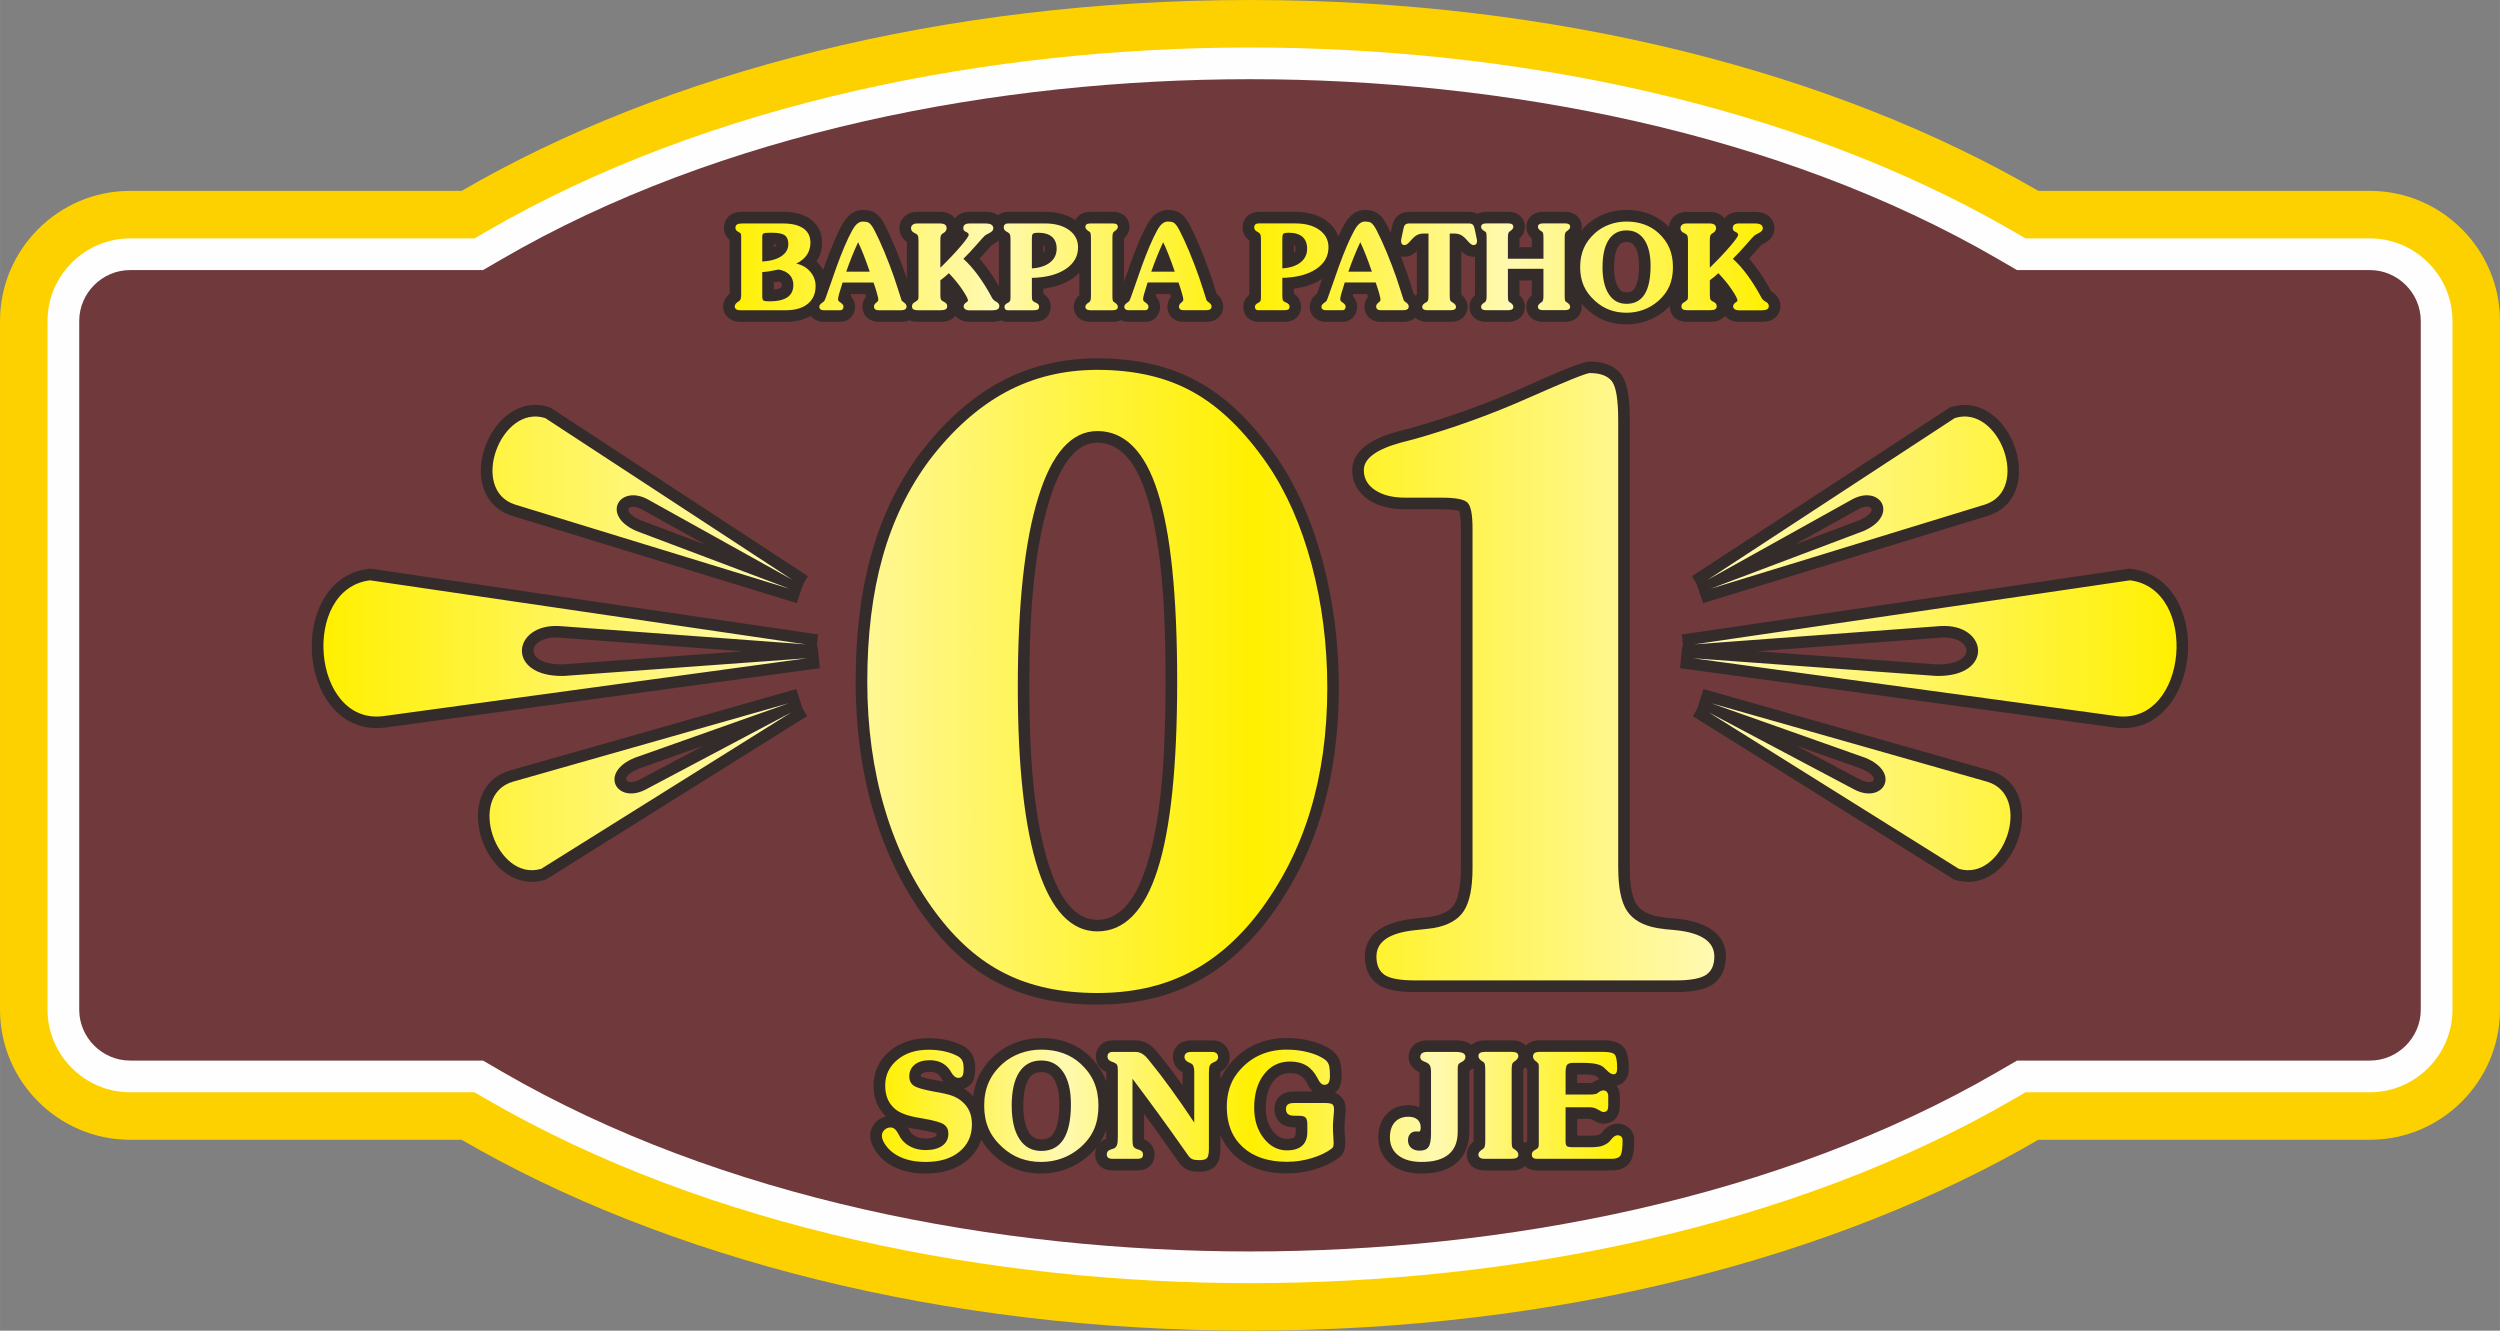
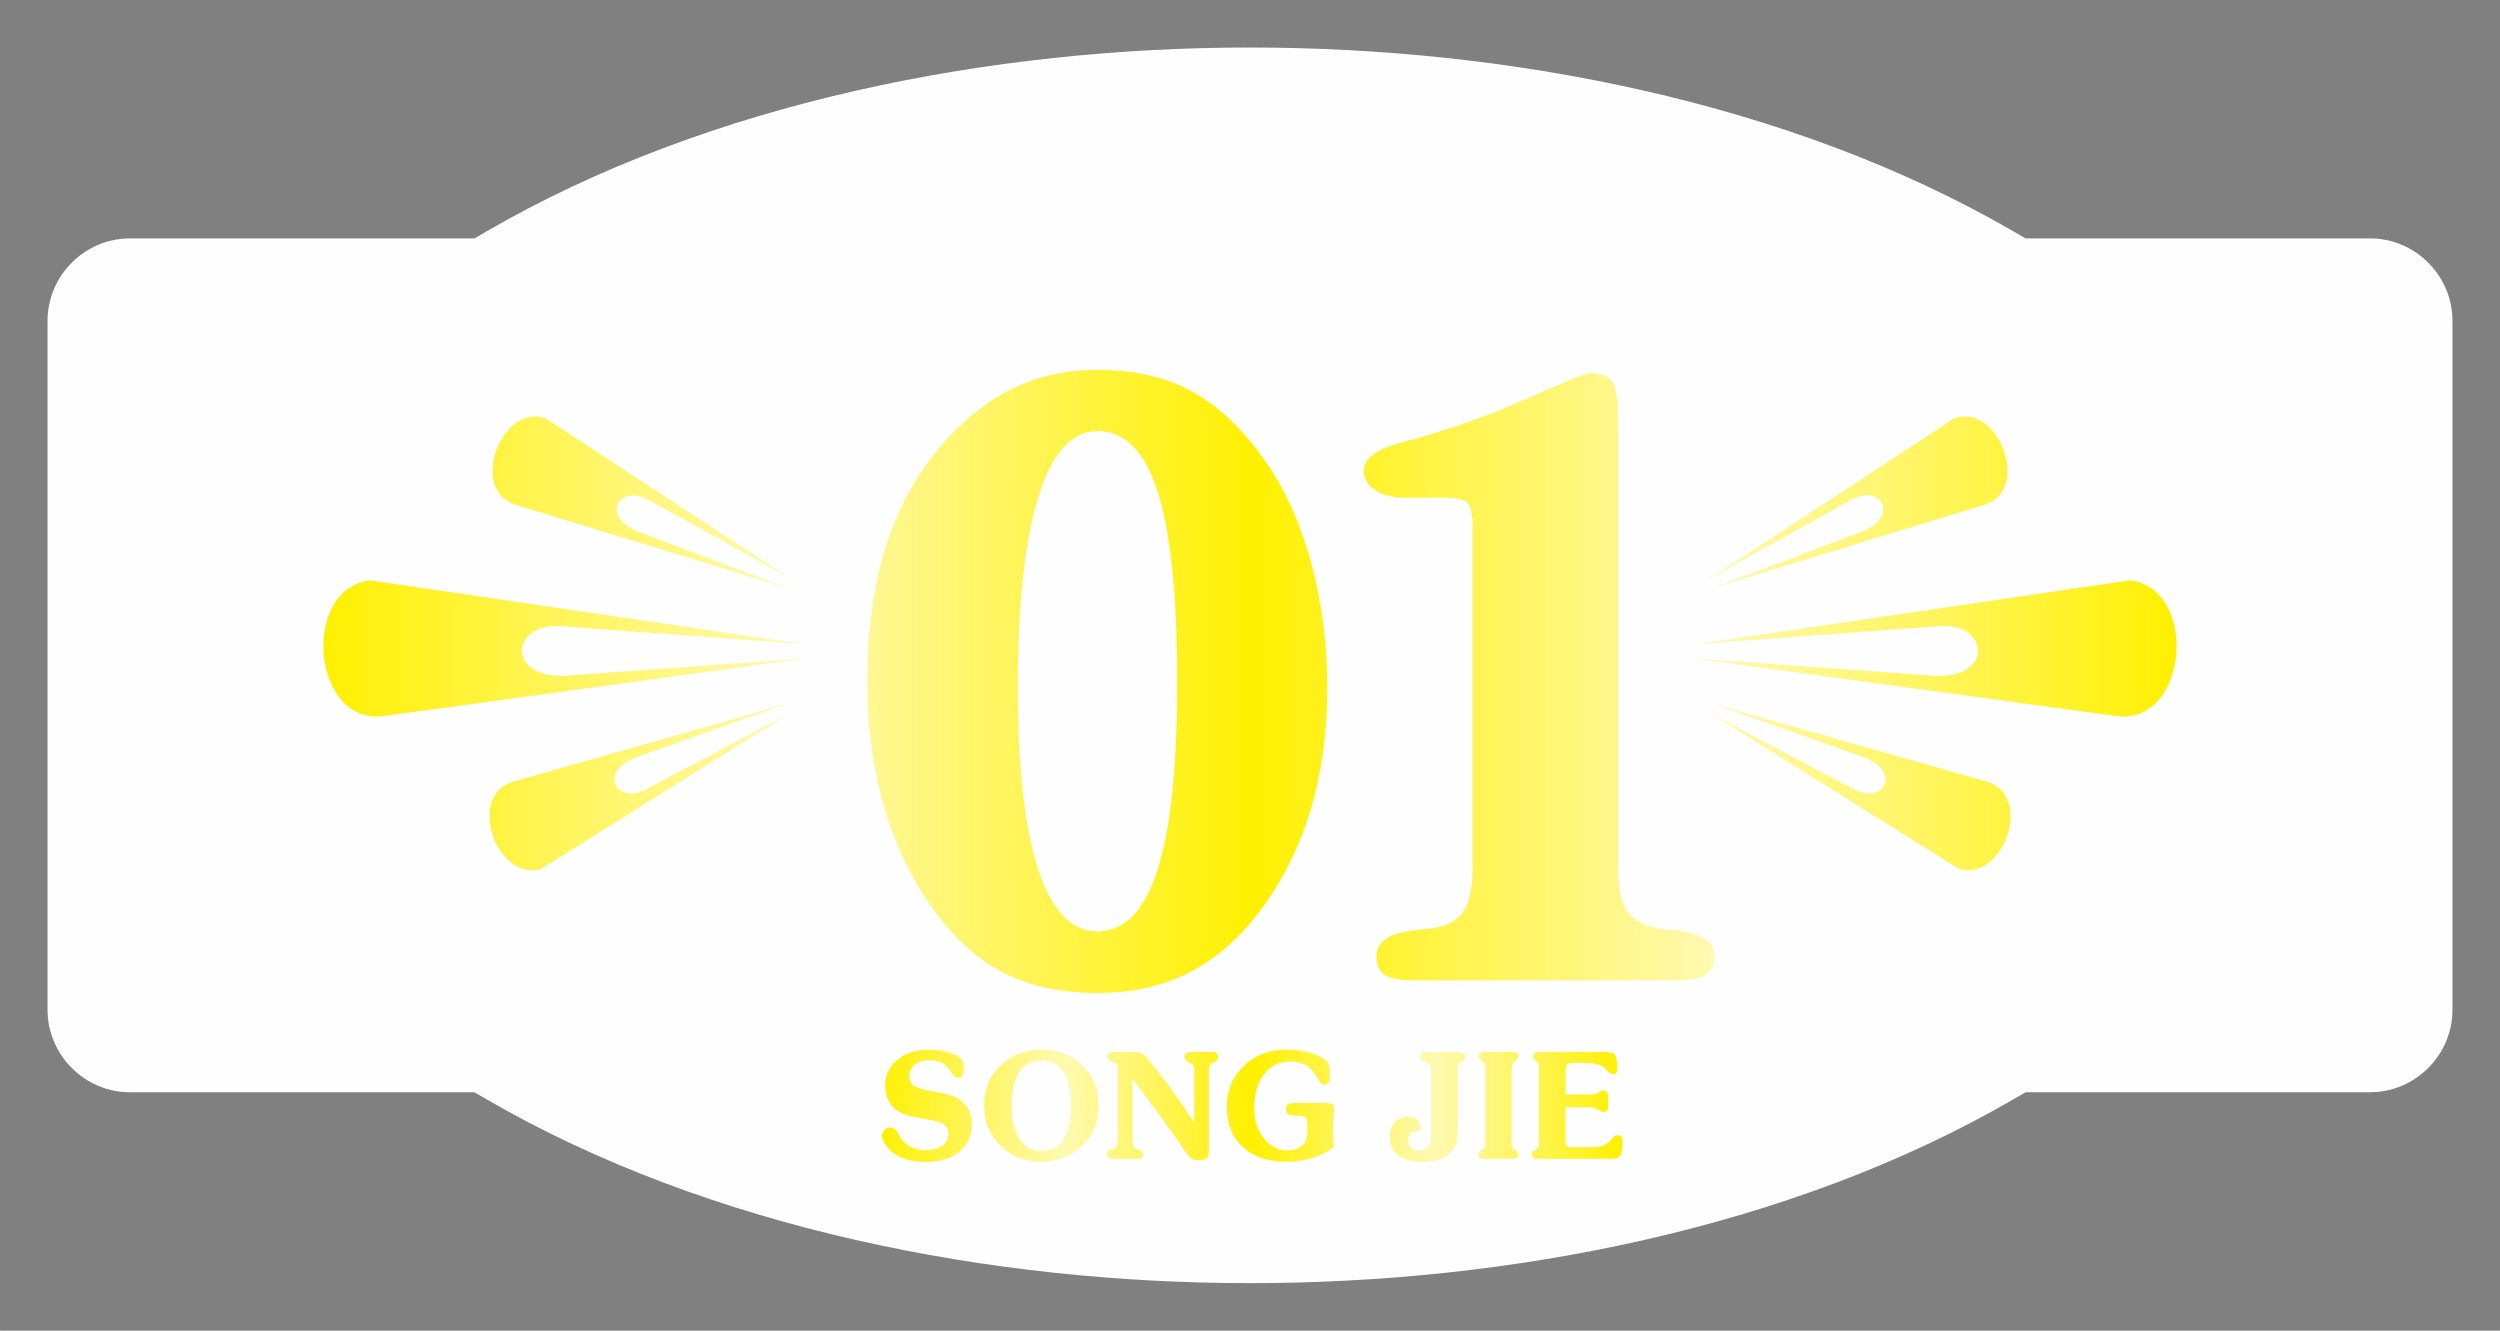
<svg xmlns="http://www.w3.org/2000/svg" xmlns:xlink="http://www.w3.org/1999/xlink" xml:space="preserve" width="40.262mm" height="21.43mm" version="1.1" style="shape-rendering:geometricPrecision; text-rendering:geometricPrecision; image-rendering:optimizeQuality; fill-rule:evenodd; clip-rule:evenodd" viewBox="0 0 1304.82 694.52">
  <rect x="0" y="0" width="1304.82" height="694.52" fill="#808080" stroke="none" />
  <defs>
    <style type="text/css">
   
    .fil1 {fill:#FEFEFE}
    .fil3 {fill:#332C2B}
    .fil0 {fill:#FDD100}
    .fil2 {fill:#70393B}
    .fil5 {fill:url(#id0)}
    .fil4 {fill:url(#id1);fill-rule:nonzero}
    .fil6 {fill:url(#id2);fill-rule:nonzero}
   
  </style>
    <linearGradient id="id0" gradientUnits="userSpaceOnUse" x1="168.82" y1="355.67" x2="1136.01" y2="355.67">
      <stop offset="0" style="stop-opacity:1; stop-color:#FFF000" />
      <stop offset="0.251" style="stop-opacity:1; stop-color:#FFF9B1" />
      <stop offset="0.502" style="stop-opacity:1; stop-color:#FFF000" />
      <stop offset="0.749" style="stop-opacity:1; stop-color:#FFF9B1" />
      <stop offset="1" style="stop-opacity:1; stop-color:#FFF000" />
    </linearGradient>
    <linearGradient id="id1" gradientUnits="userSpaceOnUse" xlink:href="#id0" x1="381.46" y1="139.47" x2="923.38" y2="139.47">
  </linearGradient>
    <linearGradient id="id2" gradientUnits="userSpaceOnUse" xlink:href="#id0" x1="457.87" y1="577.16" x2="846.96" y2="577.16">
  </linearGradient>
  </defs>
  <g id="Layer_x0020_1">
    <g id="_2798800787824">
-       <path class="fil0" d="M652.41 0c160.26,0 305.52,38.02 411.47,99.63l173.1 0c37.32,0 67.84,30.53 67.84,67.84l0 359.58c0,37.31 -30.53,67.84 -67.84,67.84l-173.1 0c-105.95,61.61 -251.21,99.63 -411.47,99.63 -160.27,0 -305.52,-38.02 -411.47,-99.63l-173.1 0c-37.31,0 -67.84,-30.53 -67.84,-67.84l0 -359.58c0,-37.31 30.53,-67.84 67.84,-67.84l173.1 0c105.95,-61.6 251.21,-99.63 411.47,-99.63z" />
      <path class="fil1" d="M652.41 24.8c-134.34,0 -281.81,28.12 -399,96.27l-5.78 3.36 -179.79 0c-23.62,0 -43.04,19.42 -43.04,43.04l0 359.58c0,23.62 19.42,43.04 43.04,43.04l179.78 0 5.78 3.36c117.2,68.15 264.67,96.27 399.01,96.27 134.34,0 281.81,-28.12 399.01,-96.27l5.78 -3.36 179.78 0c23.62,0 43.04,-19.41 43.04,-43.04l0 -359.58c0,-23.62 -19.42,-43.04 -43.04,-43.04l-179.79 0 -5.78 -3.36c-117.2,-68.15 -264.67,-96.27 -399.01,-96.27z" />
-       <path class="fil2" d="M652.41 41.34c-131.54,0 -276.06,27.37 -390.69,94.03l-9.64 5.6 -184.24 0c-14.49,0 -26.5,12.01 -26.5,26.5l0 359.58c0,14.49 12.01,26.5 26.5,26.5l184.24 0 9.64 5.6c114.64,66.66 259.15,94.03 390.69,94.03 131.54,0 276.06,-27.37 390.69,-94.03l9.64 -5.6 184.24 0c14.5,0 26.5,-12.01 26.5,-26.5l0 -359.58c0,-14.49 -12.01,-26.5 -26.5,-26.5l-184.24 0 -9.64 -5.6c-114.64,-66.66 -259.15,-94.03 -390.69,-94.03z" />
-       <path class="fil3" d="M796.35 545.67c0.34,-0.36 0.72,-0.69 1.14,-0.99 1.8,-1.26 3.96,-1.68 6.12,-1.68l33.39 0c3.93,0 8.36,0.64 10.82,4.07 2.1,2.88 2.28,7.29 2.28,10.74 0,1.89 -0.36,3.79 -1.41,5.48 -1.14,1.76 -2.9,2.93 -4.89,3.34 1.15,1.62 1.66,3.54 1.66,5.54l0 4.8c0,2.25 -0.44,4.49 -1.83,6.33 -1.65,2.18 -4.17,3.18 -6.85,3.18 -2.14,0 -4.08,-1.05 -5.82,-2.13 -0.41,-0.25 -0.79,-0.36 -1.28,-0.36l-6.48 0 0 8.77 6.07 0c1.29,0 3.6,0.01 4.83,-0.34 0.61,-0.18 1.14,-0.46 1.6,-0.8 0.17,-0.18 0.32,-0.38 0.44,-0.53 2.01,-2.62 4.72,-4.58 8.15,-4.58 2.29,0 4.47,0.79 6.12,2.39 1.7,1.65 2.53,3.86 2.53,6.22 0,3.4 -0.13,8 -1.89,10.98 -2.07,3.55 -5.88,4.8 -9.79,4.8l-39.2 0c-2.08,0 -4.09,-0.56 -5.71,-1.89 -0.15,-0.12 -0.29,-0.24 -0.42,-0.37 -0.33,0.29 -0.68,0.56 -1.07,0.8 -1.74,1.1 -3.75,1.46 -5.78,1.46l-14.22 0c-2.05,0 -4.08,-0.43 -5.8,-1.6 -2.26,-1.52 -3.49,-3.96 -3.49,-6.68 0,-2.83 1.45,-5.16 3.58,-6.87 0,-0.09 0,-0.17 0,-0.25l0 -36.57c0,-0.22 0,-0.47 0,-0.73 -0.22,-0.18 -0.44,-0.37 -0.65,-0.56 -0.48,0.5 -1.03,0.96 -1.63,1.35l0 31.8c0,6.34 -1.95,12.25 -6.92,16.39 -4.98,4.15 -11.61,5.34 -17.92,5.34 -5.65,0 -11.37,-1.15 -15.92,-4.69 -4.52,-3.52 -6.72,-8.49 -6.72,-14.18 0,-4.38 1.12,-8.61 4.1,-11.94 3.02,-3.36 7.13,-4.86 11.61,-4.86 2,0 3.97,0.33 5.76,1.11l0 -18.36c-3.27,-1.38 -5.63,-4.13 -5.63,-7.83 0,-2.75 1.17,-5.28 3.41,-6.92 1.86,-1.35 4.08,-1.84 6.35,-1.84l14.59 0c2.26,0 4.69,0.23 6.75,1.27 0.62,0.32 1.19,0.69 1.7,1.12 0.39,-0.36 0.81,-0.68 1.28,-0.97 1.73,-1.06 3.73,-1.42 5.74,-1.42l14.19 0c2.08,0 4.14,0.42 5.92,1.64 0.43,0.31 0.83,0.65 1.19,1.03zm-0.21 11.37c-0.34,0.37 -0.7,0.72 -1.09,1.05 0,0.08 0,0.17 0,0.24l0 36.63c0,0.24 0,0.5 0,0.77 0.33,0.27 0.64,0.56 0.92,0.86 0.35,-0.34 0.73,-0.64 1.14,-0.94l0 -37.62c-0.35,-0.31 -0.67,-0.64 -0.97,-1zm38.65 6.3c-0.17,-0.17 -0.34,-0.33 -0.5,-0.5 -0.38,-0.38 -0.76,-0.77 -1.19,-1.13 -0.27,-0.2 -1,-0.39 -1.32,-0.46 -1.73,-0.38 -3.77,-0.43 -5.54,-0.43l-3.05 0 0 4.43 6.72 0c0.31,0 0.64,-0.01 0.96,-0.04 1.19,-0.88 2.5,-1.54 3.91,-1.87zm-197.79 -0.06c1.01,-2.39 2.32,-4.64 3.91,-6.72 3.61,-4.7 8.08,-8.49 13.42,-11.05 5.42,-2.6 11.27,-3.72 17.26,-3.72 4.28,0 8.55,0.5 12.7,1.57 3.73,0.97 7.43,2.4 10.57,4.62 2.01,1.41 3.52,3.3 4.36,5.6 0.88,2.39 0.98,5.52 0.98,8.05 0,2.33 -0.35,4.72 -1.61,6.71 -0.5,0.8 -1.11,1.48 -1.8,2.04 0.69,0.24 1.35,0.56 1.97,0.99 2.5,1.72 3.55,4.49 3.55,7.43 0,1.68 -0.15,3.41 -0.31,5.07 -0.12,1.35 -0.26,2.78 -0.26,4.14 0,1.51 0.08,3.04 0.18,4.57 0.08,1.26 0.19,2.6 0.19,3.86 0,1.44 -0.11,2.93 -0.64,4.28l-0.05 0.13 -0.06 0.13c-0.95,2.12 -0.77,1.81 -2.54,3.24l-0.17 0.13c-3.64,2.75 -7.92,4.61 -12.27,5.92 -4.76,1.43 -9.67,2.16 -14.65,2.16 -9.94,0 -19.66,-2.39 -27.15,-9.25 -3.44,-3.15 -5.93,-6.79 -7.6,-10.78l0 7.12c0,3.15 -0.38,6.63 -2.62,9.04 -2.18,2.35 -5.3,3 -8.37,3 -1.89,0 -3.86,-0.15 -5.58,-0.8 -1.99,-0.72 -3.57,-2.03 -4.84,-3.67 -0.95,-1.22 -1.86,-2.6 -2.74,-3.87 -5.16,-7.36 -10.4,-14.67 -15.71,-21.92l0 13.35c3.23,1.35 5.47,4.12 5.47,7.82 0,2.55 -0.87,4.96 -2.88,6.55 -1.81,1.48 -4.03,1.86 -6.29,1.86l-12.68 0c-2.19,0 -4.33,-0.47 -6.1,-1.85 -2.05,-1.6 -3.04,-4.01 -3.04,-6.58 0,-1.46 0.34,-2.8 0.95,-3.96 -1.42,1.81 -3.02,3.48 -4.77,5.01 -3.34,2.91 -7.13,5.16 -11.28,6.71 -4.18,1.54 -8.57,2.29 -13.02,2.29 -4.46,0 -8.86,-0.67 -13.04,-2.23 -4.14,-1.53 -7.86,-3.88 -11.15,-6.82 -2.8,-2.52 -5.26,-5.38 -7.17,-8.61 -1.35,4.22 -3.85,7.93 -7.55,10.95 -6.06,4.97 -13.65,6.71 -21.34,6.71 -3.93,0 -7.88,-0.42 -11.65,-1.53 -3.54,-1.03 -6.83,-2.66 -9.77,-4.97 -2.03,-1.65 -3.8,-3.58 -5.19,-5.8 -1.4,-2.23 -2.41,-4.72 -2.41,-7.39 0,-2.86 1.14,-5.44 3.19,-7.4 1.43,-1.38 3.13,-2.3 5,-2.72 -2.06,-1.97 -3.7,-4.29 -4.78,-6.94 -1.2,-2.91 -1.66,-6.03 -1.66,-9.17 0,-7.25 2.93,-13.42 8.49,-18.05 5.75,-4.8 12.79,-6.67 20.19,-6.67 3.13,0 6.26,0.28 9.32,0.93 2.88,0.61 5.67,1.55 8.29,2.88 2.26,1.13 4.14,2.8 5.31,5.06 1.11,2.16 1.43,4.66 1.43,7.07 0,2.31 -0.24,4.79 -1.43,6.83 -1.04,1.77 -2.61,2.96 -4.44,3.56 0.82,0.5 1.61,1.05 2.36,1.65 0.88,0.7 1.71,1.46 2.46,2.28 0.4,-3.31 1.22,-6.54 2.58,-9.63 2.02,-4.59 5.09,-8.53 8.84,-11.88 3.28,-2.87 7.05,-5.08 11.16,-6.58 4.18,-1.51 8.55,-2.24 12.99,-2.24 4.56,0 9.08,0.66 13.37,2.2 4.16,1.48 7.92,3.72 11.18,6.7 3.65,3.34 6.62,7.27 8.57,11.83 0.29,0.67 0.54,1.34 0.78,2.02l0 -5.04c-3.24,-1.46 -5.4,-4.32 -5.4,-8.04 0,-2.46 0.92,-4.76 2.8,-6.39 1.69,-1.46 3.84,-2.07 6.04,-2.07l11.96 0c4.7,0 8.44,2.65 11.26,6.2 0.24,0.28 0.48,0.57 0.7,0.87 3.89,4.74 7.59,9.63 11.18,14.59 0.44,0.61 0.88,1.22 1.32,1.83l0 -6.83c-3.01,-1.63 -5.1,-4.39 -5.1,-7.96 0,-2.65 1.09,-5.09 3.2,-6.73 1.8,-1.4 4,-1.96 6.25,-1.96l11.14 0c2.41,0 4.71,0.77 6.46,2.48 1.75,1.71 2.6,4 2.6,6.43 0,3.38 -1.94,6.01 -4.79,7.54 -0,0.24 0,0.46 0,0.65l0 3.19zm-59.63 26.47c-0.24,0.69 -0.51,1.37 -0.8,2.04 -0.74,1.69 -1.63,3.29 -2.64,4.8 0.92,-0.95 2.09,-1.69 3.43,-2.17 0.02,-0.52 0.01,-1.05 0.01,-1.46l0 -3.21zm-88.46 1.98c-1.88,-0.89 -6.69,-1.7 -8.44,-2 -0.55,-0.09 -1.06,-0.18 -1.56,-0.27 -1.63,-0.26 -3.34,-0.59 -5.04,-1.02 0.12,0.22 0.24,0.44 0.35,0.66 0.28,0.52 0.53,1.02 0.79,1.47 0.75,1.17 1.74,1.97 2.99,2.59 1.58,0.79 3.3,1.08 5.06,1.08 1.56,0 3.87,-0.18 5.19,-1.13 0.54,-0.39 0.65,-0.7 0.65,-1.37zm3.52 -27.22c-0.45,-0.57 -0.86,-1.18 -1.24,-1.82 -0.12,-0.21 -0.3,-0.53 -0.49,-0.78 -0.54,-0.78 -1.2,-1.4 -2.04,-1.81 -1.06,-0.51 -2.28,-0.66 -3.45,-0.66 -1.23,0 -3.03,0.16 -4.05,0.97 -0.5,0.4 -0.58,0.81 -0.58,1.44 1.84,0.89 6.63,1.74 8.37,2.05 1.12,0.19 2.29,0.39 3.47,0.63zm41.64 12.61c0,4.49 0.53,10.25 3.07,14.11 1.57,2.39 3.46,3.46 6.33,3.46 2.88,0 4.94,-0.84 6.49,-3.28 2.5,-3.94 2.93,-10.56 2.93,-15.09 0,-4.3 -0.53,-9.76 -3.01,-13.42 -1.6,-2.36 -3.57,-3.33 -6.41,-3.33 -2.86,0 -4.83,0.93 -6.41,3.33 -2.5,3.81 -2.99,9.8 -2.99,14.22zm148.57 -10.95c-0.08,-0.15 -0.16,-0.29 -0.24,-0.43l-0.06 -0.11 -0.06 -0.11c-0.84,-1.62 -1.98,-3.21 -3.56,-4.17 -1.59,-0.97 -3.61,-1.24 -5.44,-1.24 -3.73,0 -6.47,1.36 -8.75,4.31 -3.02,3.91 -3.89,9 -3.89,13.83 0,4.38 0.95,8.59 3.68,12.1 1.92,2.46 4.15,4.04 7.33,4.04 1.02,0 3.09,-0.13 3.92,-0.88 0.63,-0.56 0.71,-1.9 0.71,-2.65l0 -2.44 -0.66 0c-2.53,0 -5.06,-0.55 -7.11,-2.16 -2.27,-1.81 -3.35,-4.49 -3.35,-7.36 0,-2.81 1.04,-5.42 3.26,-7.15 1.94,-1.55 4.35,-2.07 6.78,-2.07l9.92 0c-1,-0.98 -1.82,-2.18 -2.48,-3.5zm188.44 -447.63c0.15,-2.37 1.29,-4.52 3.21,-6.02 1.75,-1.34 3.86,-1.92 6.04,-1.92l11.7 0c2.2,0 4.38,0.4 6.23,1.67 0.69,0.48 1.28,1.04 1.77,1.67 0.45,-0.59 0.99,-1.12 1.62,-1.58 1.76,-1.29 3.86,-1.76 6.01,-1.76l8.41 0c2.2,0 4.41,0.4 6.31,1.62 2.41,1.57 3.75,4.13 3.75,7 0,3.8 -2.53,6.47 -5.76,7.99 -0.27,0.13 -0.62,0.29 -0.89,0.46 -1.14,1.14 -2.32,2.58 -3.37,3.79 -1.05,1.21 -2.12,2.39 -3.21,3.57 1.39,1.57 2.7,3.22 3.94,4.9 2.86,3.87 5.39,8 7.67,12.23l0 0.01c0.09,0.05 0.18,0.11 0.28,0.18 2.7,1.56 4.45,4.16 4.45,7.34 0,2.87 -1.38,5.46 -3.88,6.94 -1.82,1.07 -3.92,1.37 -6,1.37l-11.79 0c-1.99,0 -3.92,-0.48 -5.57,-1.61 -0.64,-0.44 -1.21,-0.95 -1.69,-1.53 -0.54,0.68 -1.21,1.27 -2,1.75 -1.78,1.08 -3.86,1.38 -5.9,1.38l-11.73 0c-1.94,0 -3.89,-0.36 -5.61,-1.43 -2.25,-1.46 -3.53,-3.88 -3.53,-6.55 0,-0.12 0,-0.23 0.01,-0.35 -0.68,0.71 -1.4,1.4 -2.14,2.05 -2.82,2.45 -6.01,4.36 -9.52,5.66 -3.52,1.3 -7.22,1.93 -10.97,1.93 -3.75,0 -7.47,-0.57 -10.99,-1.89 -3.49,-1.29 -6.63,-3.28 -9.42,-5.76 -1.13,-1.02 -2.19,-2.1 -3.17,-3.25 0.13,0.57 0.2,1.17 0.2,1.79 0,2.66 -1.29,5.07 -3.58,6.47 -1.59,0.98 -3.41,1.32 -5.25,1.32l-11.4 0c-1.92,0 -3.8,-0.42 -5.42,-1.53 -2.1,-1.45 -3.27,-3.78 -3.27,-6.32 0,-2.47 1.14,-4.53 2.88,-6.1l0 -7.64 -6.47 0 0 7.53c0,0.04 0,0.08 0,0.12 1.72,1.58 2.83,3.67 2.83,6.15 0,2.63 -1.27,5.02 -3.51,6.44 -1.6,1 -3.43,1.35 -5.29,1.35l-11.42 0c-1.92,0 -3.8,-0.42 -5.41,-1.53 -2.1,-1.45 -3.27,-3.78 -3.27,-6.32 0,-2.47 1.14,-4.53 2.87,-6.1l0 -20.08c-0.26,0.02 -0.52,0.04 -0.78,0.04 -2.55,0 -4.65,-1.22 -6.38,-2.91l0 22.65c1.95,1.6 3.27,3.8 3.27,6.47 0,2.71 -1.36,5.15 -3.71,6.53 -1.6,0.93 -3.41,1.26 -5.24,1.26l-11.98 0c-1.9,0 -3.78,-0.4 -5.39,-1.46 -0.33,-0.21 -0.63,-0.45 -0.92,-0.71 -0.26,0.23 -0.54,0.45 -0.84,0.65 -1.64,1.11 -3.57,1.52 -5.53,1.52l-11.8 0c-2.05,0 -4.05,-0.6 -5.68,-1.96 -1.76,-1.53 -2.7,-3.69 -2.7,-6.02 0,-1.94 0.67,-3.7 1.82,-5.15 -0,-0.01 -0.01,-0.03 -0.01,-0.04 -0.12,-0.44 -0.25,-0.88 -0.39,-1.33l-7.32 0c-0.08,0.28 -0.17,0.56 -0.25,0.84 0.22,0.28 0.51,0.68 0.92,1.3 0.94,1.33 1.4,2.87 1.4,4.5 0,1.96 -0.65,3.82 -1.95,5.29 -1.44,1.64 -3.47,2.56 -5.65,2.56l-8.79 0c-1.96,0 -3.87,-0.55 -5.48,-1.82 -1.83,-1.49 -2.84,-3.68 -2.84,-6.03 0,-2.8 1.48,-5.17 3.73,-6.8 0.01,-0.01 0.02,-0.01 0.03,-0.02 0.65,-1.56 1.23,-3.48 1.73,-4.95 0.31,-0.91 0.62,-1.82 0.93,-2.74 -4.39,2.88 -9.52,4.37 -14.73,5.04l0 2.63c2.26,1.5 3.77,3.8 3.77,6.71 0,2.62 -1.06,5.05 -3.25,6.5 -1.75,1.21 -3.79,1.47 -5.86,1.47l-13.16 0c-2.12,0 -4.11,-0.68 -5.6,-2.16 -1.55,-1.49 -2.29,-3.5 -2.29,-5.63 0,-2.56 1.18,-4.74 3.16,-6.3l0 -28.36c-2.19,-1.59 -3.52,-3.98 -3.52,-6.81 0,-2.32 0.88,-4.5 2.62,-6.06 1.61,-1.43 3.64,-2.07 5.76,-2.07l19.13 0c5.71,0 11.44,1.16 16.14,4.56 3.05,2.2 5.19,5.01 6.31,8.3 0.89,-1.98 1.84,-3.94 2.89,-5.82l0.2 -0.37c2.25,-4.16 5.73,-7.66 10.77,-7.66 1.87,0 3.78,0.26 5.5,1.09 1.72,0.85 3.07,2.15 4.12,3.66 1.45,1.99 2.75,4.74 3.86,7.15l0.64 -3.03c0.4,-2.16 1.2,-4.17 2.84,-5.66 1.73,-1.61 3.97,-2.23 6.29,-2.23l30.88 0c1.62,0 3.2,0.3 4.59,1.04 1.46,-0.75 3.1,-1.04 4.75,-1.04l11.37 0c1.89,0 3.75,0.41 5.39,1.49 2.1,1.45 3.29,3.78 3.29,6.33 0,2.45 -1.13,4.5 -2.83,6.08l0 4.54 6.47 0 0 -4.38c0,-0.04 0,-0.08 0,-0.12 -1.74,-1.57 -2.88,-3.65 -2.88,-6.12 0,-2.6 1.25,-4.96 3.47,-6.43 1.62,-1.03 3.5,-1.4 5.39,-1.4l11.43 0c1.86,0 3.68,0.39 5.25,1.42 2.19,1.44 3.36,3.81 3.36,6.4 0,0.71 -0.09,1.38 -0.27,2.02 1,-1.2 2.1,-2.32 3.28,-3.38 2.77,-2.42 5.95,-4.29 9.42,-5.56 3.52,-1.27 7.2,-1.89 10.94,-1.89 3.83,0 7.63,0.56 11.24,1.85 3.52,1.25 6.7,3.15 9.47,5.67 0.5,0.45 0.98,0.92 1.45,1.4zm-139.98 15.23c0.33,0.85 0.66,1.7 0.99,2.56 1.59,4.15 3.05,8.34 4.37,12.58 0.45,1.43 0.88,2.94 1.36,4.4 0.39,0.3 0.75,0.63 1.08,0.97 0.19,-0.18 0.4,-0.36 0.61,-0.52l0 -22.74c-1.74,1.73 -3.87,2.98 -6.45,2.98 -0.67,0 -1.33,-0.07 -1.96,-0.23zm-55.77 -1.8c0.62,-0.59 0.84,-1.21 0.84,-2.15 0,-0.36 -0.03,-1.35 -0.36,-1.63 -0.13,-0.11 -0.29,-0.2 -0.49,-0.28l0 4.06zm167.11 7.47c0,3.39 0.39,7.91 2.3,10.83 1.06,1.62 2.24,2.29 4.19,2.29 1.94,0 3.26,-0.49 4.31,-2.14 1.89,-2.98 2.2,-8.23 2.2,-11.64 0,-3.23 -0.38,-7.5 -2.25,-10.26 -1.09,-1.6 -2.33,-2.2 -4.26,-2.2 -1.93,0 -3.19,0.57 -4.25,2.19 -1.89,2.87 -2.24,7.6 -2.24,10.92zm-255.82 7.79c1.14,-3.36 2.31,-6.71 3.53,-10.04 1.35,-3.74 2.77,-7.45 4.34,-11.1 1.22,-2.85 2.52,-5.74 4.03,-8.45l0.21 -0.37c2.25,-4.16 5.73,-7.66 10.77,-7.66 1.87,0 3.78,0.26 5.5,1.09 1.72,0.85 3.07,2.15 4.12,3.66 1.71,2.35 3.23,5.8 4.45,8.45 2.04,4.43 3.9,8.96 5.63,13.51 1.59,4.15 3.05,8.34 4.37,12.58 0.45,1.43 0.88,2.94 1.36,4.4 2.11,1.64 3.46,3.99 3.46,6.71 0,2.62 -1.22,4.99 -3.39,6.46 -1.64,1.11 -3.57,1.52 -5.53,1.52l-11.8 0c-2.06,0 -4.05,-0.6 -5.68,-1.96 -1.76,-1.53 -2.7,-3.69 -2.7,-6.02 0,-1.94 0.67,-3.7 1.82,-5.15 -0,-0.01 -0.01,-0.03 -0.01,-0.04 -0.12,-0.44 -0.25,-0.88 -0.39,-1.33l-7.32 0c-0.08,0.28 -0.16,0.56 -0.24,0.84 0.22,0.28 0.51,0.68 0.92,1.3 0.94,1.33 1.4,2.87 1.4,4.5 0,1.96 -0.65,3.82 -1.95,5.29 -1.44,1.64 -3.47,2.56 -5.65,2.56l-8.79 0c-1.39,0 -2.75,-0.28 -4,-0.88 -1.38,0.64 -2.9,0.88 -4.43,0.88l-11.54 0c-1.89,0 -3.75,-0.42 -5.35,-1.49 -2.14,-1.45 -3.33,-3.79 -3.33,-6.36 0,-2.46 1.15,-4.53 2.91,-6.11l0 -11.65c-1.11,1.14 -2.38,2.18 -3.79,3.12 -4.44,2.97 -9.65,4.5 -14.94,5.18l0 2.63c2.26,1.5 3.76,3.8 3.76,6.71 0,2.62 -1.06,5.05 -3.25,6.5 -1.75,1.21 -3.79,1.47 -5.86,1.47l-13.16 0c-1.27,0 -2.51,-0.25 -3.61,-0.77 -1.5,0.58 -3.13,0.77 -4.75,0.77l-11.79 0c-1.99,0 -3.91,-0.48 -5.57,-1.61 -0.64,-0.44 -1.21,-0.95 -1.69,-1.53 -0.54,0.68 -1.21,1.27 -1.99,1.75 -1.78,1.08 -3.86,1.38 -5.9,1.38l-11.73 0c-1.53,0 -3.07,-0.22 -4.49,-0.84 -1.34,0.6 -2.81,0.84 -4.3,0.84l-11.79 0c-2.06,0 -4.06,-0.6 -5.68,-1.96 -1.76,-1.53 -2.7,-3.69 -2.7,-6.02 0,-1.94 0.67,-3.7 1.82,-5.15 -0,-0.01 -0.01,-0.03 -0.01,-0.04 -0.12,-0.44 -0.25,-0.88 -0.39,-1.33l-7.32 0c-0.08,0.28 -0.17,0.56 -0.24,0.84 0.22,0.28 0.51,0.68 0.92,1.3 0.93,1.33 1.4,2.87 1.4,4.5 0,1.96 -0.65,3.82 -1.95,5.29 -1.44,1.64 -3.47,2.56 -5.66,2.56l-8.79 0c-1.96,0 -3.87,-0.55 -5.48,-1.82 -0.48,-0.39 -0.9,-0.83 -1.26,-1.3 -3.91,2.32 -8.51,3.12 -13.07,3.12l-23.84 0c-2,0 -3.93,-0.5 -5.55,-1.68 -2.08,-1.5 -3.24,-3.83 -3.24,-6.39 0,-2.72 1.33,-4.92 3.37,-6.64l0 -28.09c-1.82,-1.53 -3,-3.62 -3,-6.17 0,-2.76 1.16,-5.3 3.45,-6.83 1.81,-1.24 3.96,-1.6 6.12,-1.6l21.32 0c4.87,0 10,0.82 14.07,3.66 4.18,2.91 6.27,7.3 6.27,12.37 0,3.53 -0.9,6.87 -2.88,9.8 -0.01,0.01 -0.01,0.02 -0.02,0.03 0.45,0.43 0.88,0.88 1.29,1.35 0.85,0.99 1.58,2.03 2.19,3.13 0.44,-1.25 0.89,-2.5 1.34,-3.75 1.35,-3.74 2.78,-7.45 4.34,-11.1 1.22,-2.85 2.52,-5.74 4.04,-8.45l0.21 -0.37c2.25,-4.16 5.73,-7.66 10.77,-7.66 1.87,0 3.78,0.26 5.5,1.09 1.72,0.85 3.07,2.15 4.12,3.66 1.71,2.35 3.23,5.8 4.45,8.45 2.04,4.43 3.89,8.96 5.62,13.51 1.18,3.08 2.29,6.18 3.32,9.31l0 -19.33c-2.4,-1.62 -3.89,-4.16 -3.89,-7.21 0,-2.59 1.16,-4.96 3.22,-6.57 1.75,-1.34 3.86,-1.92 6.04,-1.92l11.7 0c2.2,0 4.38,0.4 6.23,1.67 0.69,0.48 1.28,1.04 1.77,1.67 0.45,-0.59 0.99,-1.12 1.62,-1.58 1.76,-1.29 3.85,-1.76 6.01,-1.76l8.42 0c2.2,0 4.41,0.4 6.3,1.62 0.05,0.03 0.1,0.06 0.15,0.1 1.53,-1.19 3.4,-1.72 5.34,-1.72l19.13 0c5.6,0 11.22,1.12 15.86,4.37 0.61,-1.23 1.56,-2.29 2.79,-3.05 1.59,-0.97 3.41,-1.32 5.25,-1.32l11.52 0c1.92,0 3.81,0.41 5.46,1.54 2.06,1.46 3.22,3.77 3.22,6.29 0,2.43 -1.12,4.48 -2.82,6.07l0 22.73zm-65.26 -21.68c-0.79,0.65 -1.69,1.21 -2.64,1.66 -0.28,0.13 -0.62,0.29 -0.89,0.46 -1.15,1.14 -2.32,2.58 -3.38,3.79 -1.05,1.21 -2.12,2.39 -3.21,3.57 1.39,1.57 2.71,3.22 3.94,4.9 2.25,3.04 4.29,6.23 6.17,9.52l0 -23.89zm-117.49 2l0 1.49c0.19,-0.1 0.38,-0.21 0.55,-0.33 0.44,-0.3 0.83,-0.57 0.93,-1.05 -0.47,-0.06 -1,-0.1 -1.48,-0.12zm0 19.8l0 3.8c1.37,-0.13 2.84,-0.41 3.68,-0.98 0.47,-0.32 0.47,-0.93 0.47,-1.45 0,-0.41 -0.03,-0.81 -0.31,-1.11 -0.33,-0.34 -0.86,-0.58 -1.38,-0.73 -0.81,0.17 -1.63,0.32 -2.45,0.47zm140.73 -15.37c0.62,-0.59 0.84,-1.21 0.84,-2.15 0,-0.36 -0.03,-1.35 -0.36,-1.63 -0.13,-0.11 -0.29,-0.2 -0.49,-0.28l0 4.06zm341.26 237.87l3.25 -10.21 149.8 42.6c5.1,1.52 9.41,4.52 12.36,8.97 12.67,19.17 -5.65,55.58 -30.7,48.05l-0.77 -0.23 -136.22 -85.23 2.28 -3.95zm85.63 31.37l-33.95 -12.02 33.11 17.55c7.68,4 11.4,-1.09 0.84,-5.53zm-93.05 -64.1l-0.66 -5.95 233.81 -34.37 0.8 0.1c6.3,0.76 12.02,3.25 16.76,7.47 9.82,8.72 13.44,22.89 12.82,35.61 -1.02,20.96 -14.3,42.74 -37.96,39.79l-227.16 -31.03 1.22 -11.65 0.36 0.03zm132.42 9.64c21.69,0.36 18.87,-15.08 2.11,-13.96l-95.88 7.13 93.77 6.83zm-125.38 -42.11l-2.37 -3.91 134.45 -88 0.77 -0.25c4.42,-1.43 9.02,-1.53 13.48,-0.19 22.82,6.86 32.55,48.33 5.99,56.83l-148.86 45.66 -3.46 -10.13zm84.97 -33.13c10.46,-4.66 6.64,-9.67 -0.93,-5.52l-32.77 18.23 33.7 -12.71zm-551.53 98.31l2.29 3.97 -136.23 85.23 -0.77 0.23c-4.45,1.34 -9.05,1.34 -13.48,-0.09 -22.67,-7.33 -31.55,-48.99 -4.83,-56.94l149.76 -42.59 3.25 10.2zm-85.63 31.39c-10.56,4.44 -6.84,9.52 0.82,5.54l33.14 -17.56 -33.96 12.02zm93.05 -64.1l0.36 -0.03 1.22 11.65 -227.2 31.03c-7.19,0.89 -14.18,-0.47 -20.29,-4.43 -26.46,-17.12 -23.9,-74.11 11.95,-78.46l0.8 -0.1 233.81 34.37 -0.66 5.95zm-132.42 9.64l93.77 -6.83 -95.86 -7.13c-16.78,-1.13 -19.6,14.31 2.09,13.95zm125.38 -42.11l-3.46 10.13 -148.89 -45.67c-5.07,-1.62 -9.32,-4.71 -12.17,-9.23 -12.28,-19.42 6.79,-55.45 31.68,-47.4l0.77 0.25 134.45 88 -2.37 3.91zm-84.97 -33.13l33.7 12.72 -32.75 -18.22c-7.6,-4.16 -11.41,0.85 -0.95,5.51zm112.26 84.16c0,-22.24 2.17,-44.92 8.18,-66.38 5.29,-19 13.64,-36.8 25.43,-52.69 11.39,-14.92 25.17,-28.22 41.77,-37.23 15.74,-8.47 32.86,-12.36 50.71,-12.36 18.38,0 36.71,3.27 52.87,12.32 16.77,9.26 30.22,24.06 41.02,39.67 11.17,16.39 18.74,35.01 23.83,54.11 5.75,21.53 8.37,43.69 8.37,65.96 0,22.28 -2.66,44.64 -9.15,66.01 -6.07,20.04 -15.41,38.51 -28.09,55.19 -10.56,13.72 -23.39,25.38 -38.95,33.16 -15.54,7.81 -32.61,10.91 -49.91,10.91 -17.51,0 -35.11,-2.88 -50.84,-10.83 -15.59,-7.76 -28.21,-19.86 -38.5,-33.75 -12.53,-16.84 -21.43,-35.79 -27.39,-55.88 -6.57,-22.13 -9.36,-45.16 -9.36,-68.21zm126.09 -124.63c-14.28,0 -21.6,19.19 -25.01,30.29 -9.1,29.21 -10.43,66.88 -10.43,97.3 0,28.92 1.3,65.4 10.25,93.1 3.69,11.29 10.95,28.35 25.18,28.35 14.71,0 21.87,-16.02 25.68,-27.89 9.01,-28.08 9.98,-67.2 9.98,-96.52 0,-29.26 -0.88,-69.14 -9.91,-97.18 -3.85,-12.09 -10.98,-27.45 -25.75,-27.45zm174.62 247.37c4.31,-0.76 9.12,-2.4 11.64,-6.23 3.11,-4.73 3.56,-13.7 3.56,-19.16l0 -177.15c0,-1.73 -0.11,-7.18 -0.9,-9.17 -1.98,-0.78 -7.23,-0.89 -8.95,-0.89l-19.23 0c-6.63,0 -13.37,-1.21 -18.99,-4.89 -5.48,-3.59 -8.66,-8.93 -8.66,-15.54 0,-12.23 14.39,-17.66 24.18,-20.3 2.4,-0.62 4.79,-1.24 7.13,-1.85 20.01,-5.7 39.57,-12.77 58.58,-21.24 5.1,-2.26 28.95,-13.31 34.11,-13.31 6.18,0 12.41,1.6 16.39,6.74 4.25,5.66 4.48,17.3 4.48,24.1l0 233.52c0,5.44 0.45,14.42 3.6,19.1 2.59,3.85 7.35,5.53 11.74,6.31 2.91,0.53 5.97,0.79 8.91,1l0.18 0.02c11.65,1.18 25.74,5.67 25.74,19.75 0,5.97 -2.04,11.38 -7.19,14.78 -5.12,3.25 -12.82,3.78 -18.73,3.78l-136.6 0c-5.91,0 -13.76,-0.5 -18.9,-3.84 -5.03,-3.39 -7.02,-8.8 -7.02,-14.71 0,-14.08 14.09,-18.56 25.75,-19.75 3.07,-0.31 6.16,-0.63 9.21,-1.04z" />
-       <path class="fil4" d="M408.68 116.64c4.62,0 8.15,0.86 10.61,2.57 2.46,1.71 3.69,4.19 3.69,7.41 0,2.46 -0.62,4.59 -1.85,6.42 -1.23,1.83 -3.1,3.34 -5.56,4.55 2.96,0.6 5.38,1.99 7.28,4.17 1.89,2.19 2.83,4.68 2.83,7.5 0,4 -1.37,7.12 -4.11,9.34 -2.73,2.23 -6.57,3.33 -11.51,3.33l-23.84 0c-0.86,0 -1.53,-0.18 -2.02,-0.53 -0.49,-0.36 -0.73,-0.86 -0.73,-1.48 0,-0.88 0.65,-1.74 1.95,-2.57 0.21,-0.13 0.37,-0.23 0.46,-0.31 0.31,-0.18 0.54,-0.55 0.71,-1.13 0.16,-0.57 0.24,-1.28 0.24,-2.11l0 -30.23c0,-0.61 -0.04,-1.07 -0.14,-1.38 -0.09,-0.3 -0.23,-0.51 -0.42,-0.64 -0.18,-0.11 -0.43,-0.24 -0.73,-0.4 -1.14,-0.6 -1.71,-1.3 -1.71,-2.11 0,-0.86 0.27,-1.47 0.81,-1.84 0.53,-0.37 1.44,-0.55 2.71,-0.55l21.32 0zm-10.84 6.92l0 12.93c4.22,-0.22 7.55,-1.15 9.98,-2.77 2.41,-1.63 3.63,-3.73 3.63,-6.33 0,-2.16 -0.63,-3.7 -1.88,-4.59 -1.25,-0.89 -3.48,-1.33 -6.67,-1.33l-1.1 0c-1.8,0 -2.91,0.14 -3.33,0.4 -0.42,0.27 -0.63,0.83 -0.63,1.68zm0 18.44l0 12.71c0,1.1 0.21,1.81 0.63,2.11 0.42,0.3 1.45,0.46 3.1,0.46 4.19,0 7.32,-0.71 9.4,-2.13 2.07,-1.41 3.1,-3.56 3.1,-6.44 0,-2.15 -0.67,-3.92 -2.02,-5.32 -1.35,-1.39 -3.25,-2.3 -5.7,-2.71 -2.01,0.43 -3.68,0.74 -5.01,0.95 -1.34,0.2 -2.51,0.32 -3.51,0.37zm43.83 -0.19l12.27 0c-1.18,-3.47 -2.31,-6.55 -3.38,-9.23 -1.08,-2.69 -1.96,-4.73 -2.69,-6.15 -1.1,2.33 -2.16,4.76 -3.18,7.3 -1.02,2.53 -2.04,5.23 -3.03,8.08zm-1.9 5.63c-0.9,2.78 -1.52,4.8 -1.85,6.05 -0.33,1.25 -0.51,2.15 -0.51,2.68 0,0.57 0.29,1.07 0.86,1.47 0.19,0.11 0.32,0.21 0.41,0.27 0.61,0.45 1.02,0.83 1.23,1.15 0.22,0.31 0.32,0.67 0.32,1.06 0,0.53 -0.15,0.96 -0.45,1.31 -0.29,0.34 -0.67,0.5 -1.11,0.5l-8.79 0c-0.72,0 -1.27,-0.16 -1.67,-0.47 -0.4,-0.32 -0.6,-0.76 -0.6,-1.34 0,-0.67 0.4,-1.3 1.19,-1.87 0.79,-0.56 1.25,-0.93 1.38,-1.1 0.3,-0.39 1.17,-2.68 2.59,-6.86 1.41,-4.19 2.71,-7.87 3.87,-11.06 1.43,-3.96 2.83,-7.56 4.22,-10.78 1.38,-3.23 2.62,-5.85 3.75,-7.87l0.24 -0.43c1.62,-3 3.43,-4.5 5.46,-4.5 1.24,0 2.19,0.16 2.84,0.47 0.66,0.32 1.27,0.91 1.87,1.77 0.81,1.12 2.1,3.61 3.87,7.44 1.77,3.83 3.6,8.22 5.47,13.14 1.58,4.12 2.99,8.2 4.25,12.22 1.25,4.03 1.91,6.08 1.97,6.16 0.15,0.2 0.61,0.6 1.39,1.17 0.78,0.58 1.18,1.24 1.18,1.97 0,0.64 -0.24,1.12 -0.72,1.45 -0.48,0.32 -1.2,0.49 -2.15,0.49l-11.79 0c-0.75,0 -1.34,-0.17 -1.74,-0.5 -0.4,-0.34 -0.59,-0.81 -0.59,-1.43 0,-0.75 0.38,-1.41 1.14,-1.98 0.76,-0.58 1.13,-1.11 1.13,-1.59 0,-0.53 -0.23,-1.62 -0.69,-3.25 -0.46,-1.63 -1.07,-3.55 -1.82,-5.73l-16.14 0zm51.03 -1.19l0 7.35c0,1.35 0.09,2.23 0.27,2.63 0.19,0.41 0.55,0.75 1.11,1.05 0.1,0.06 0.24,0.12 0.43,0.21 1.18,0.55 1.78,1.32 1.78,2.3 0,0.75 -0.27,1.3 -0.82,1.64 -0.55,0.34 -1.47,0.5 -2.76,0.5l-11.73 0c-1.07,0 -1.84,-0.16 -2.34,-0.47 -0.5,-0.32 -0.75,-0.8 -0.75,-1.46 0,-0.56 0.12,-1.02 0.33,-1.36 0.23,-0.33 0.69,-0.7 1.38,-1.09 0.77,-0.47 1.25,-0.87 1.42,-1.18 0.18,-0.31 0.26,-0.78 0.26,-1.39l0 -29.55c0,-1.19 -0.11,-2.02 -0.36,-2.49 -0.23,-0.47 -0.72,-0.88 -1.45,-1.22 -0.06,-0.02 -0.12,-0.04 -0.18,-0.06 -1.26,-0.55 -1.9,-1.41 -1.9,-2.57 0,-0.73 0.29,-1.33 0.87,-1.78 0.59,-0.45 1.37,-0.67 2.35,-0.67l11.7 0c1.29,0 2.22,0.2 2.79,0.6 0.57,0.4 0.86,1.03 0.86,1.91 0,1.02 -0.54,1.85 -1.62,2.48 -0.25,0.15 -0.44,0.26 -0.56,0.35 -0.41,0.28 -0.69,0.65 -0.85,1.09 -0.16,0.44 -0.23,1.23 -0.23,2.38l0 0.64 0 13.66c4.35,-4.26 7.9,-8.02 10.65,-11.26 2.76,-3.23 4.14,-5.2 4.14,-5.93 0,-0.58 -0.41,-1.07 -1.23,-1.43 -0.23,-0.1 -0.41,-0.2 -0.55,-0.28 -0.34,-0.2 -0.61,-0.45 -0.78,-0.73 -0.17,-0.29 -0.26,-0.64 -0.26,-1.08 0,-0.79 0.27,-1.39 0.81,-1.79 0.54,-0.4 1.35,-0.6 2.44,-0.6l8.42 0c1.35,0 2.35,0.22 3.02,0.65 0.66,0.43 0.99,1.07 0.99,1.93 0,0.96 -0.77,1.81 -2.33,2.54 -0.93,0.45 -1.64,0.86 -2.11,1.23 -0.32,0.25 -1.68,1.74 -4.09,4.5 -2.39,2.74 -4.76,5.28 -7.09,7.6 2.53,2.27 5.04,5.08 7.52,8.45 2.49,3.36 4.89,7.19 7.21,11.5 0.04,0.08 0.09,0.18 0.16,0.3 0.39,0.77 1.05,1.46 2.02,2.03 0.08,0.03 0.2,0.09 0.33,0.18 1,0.55 1.51,1.26 1.51,2.14 0,0.79 -0.3,1.38 -0.9,1.74 -0.61,0.36 -1.58,0.53 -2.93,0.53l-11.79 0c-0.9,0 -1.62,-0.19 -2.17,-0.56 -0.55,-0.38 -0.83,-0.87 -0.83,-1.45 0,-0.78 0.38,-1.43 1.13,-1.94 0.76,-0.53 1.14,-0.9 1.14,-1.12 0,-0.86 -0.96,-2.73 -2.88,-5.59 -1.92,-2.88 -4.29,-5.77 -7.1,-8.72 -0.6,0.58 -1.26,1.17 -2.02,1.8 -0.76,0.62 -1.57,1.25 -2.42,1.91zm47.77 -6.16c4.04,-0.26 7.21,-1.31 9.5,-3.13 2.29,-1.83 3.43,-4.21 3.43,-7.15 0,-2.72 -0.82,-4.79 -2.45,-6.2 -1.64,-1.42 -4.02,-2.13 -7.14,-2.13 -1.39,0 -2.3,0.16 -2.72,0.46 -0.42,0.3 -0.63,1.15 -0.63,2.54l0 15.62zm0 4.97l0 9.34c0,1.24 0.1,2.05 0.3,2.4 0.21,0.35 0.66,0.69 1.35,0.99 0.06,0.02 0.14,0.05 0.22,0.09 1.26,0.53 1.89,1.23 1.89,2.11 0,0.74 -0.21,1.24 -0.62,1.52 -0.41,0.29 -1.23,0.42 -2.45,0.42l-13.16 0c-0.62,0 -1.08,-0.15 -1.38,-0.45 -0.3,-0.29 -0.46,-0.72 -0.46,-1.3 0,-0.81 0.49,-1.47 1.47,-1.96 0.28,-0.14 0.51,-0.26 0.67,-0.37 0.39,-0.26 0.66,-0.55 0.79,-0.87 0.15,-0.32 0.22,-0.91 0.22,-1.77l0 -0.52 0 -29.52c0,-1.38 -0.08,-2.29 -0.26,-2.72 -0.18,-0.43 -0.5,-0.8 -0.99,-1.11 -0.17,-0.1 -0.4,-0.23 -0.71,-0.4 -1.04,-0.53 -1.56,-1.27 -1.56,-2.24 0,-0.67 0.2,-1.19 0.6,-1.55 0.4,-0.35 0.97,-0.53 1.73,-0.53l19.13 0c5.25,0 9.45,1.14 12.6,3.42 3.15,2.27 4.72,5.3 4.72,9.07 0,4.68 -2.16,8.46 -6.48,11.33 -4.32,2.88 -10.19,4.41 -17.62,4.6zm42.22 -28.43c0.9,0 1.56,0.15 1.99,0.44 0.43,0.3 0.65,0.74 0.65,1.34 0,0.73 -0.52,1.46 -1.54,2.17 -0.2,0.14 -0.37,0.25 -0.49,0.33 -0.28,0.21 -0.49,0.54 -0.61,1.01 -0.13,0.47 -0.19,1.22 -0.19,2.24l0 29.74c0,1.29 0.04,2.16 0.12,2.63 0.08,0.47 0.23,0.79 0.46,0.95 0.14,0.1 0.36,0.25 0.64,0.43 1.07,0.68 1.6,1.43 1.6,2.27 0,0.6 -0.23,1.04 -0.68,1.32 -0.45,0.28 -1.14,0.43 -2.08,0.43l-11.54 0c-0.86,0 -1.51,-0.16 -1.96,-0.46 -0.45,-0.3 -0.67,-0.75 -0.67,-1.35 0,-0.71 0.49,-1.4 1.46,-2.05 0.29,-0.19 0.5,-0.32 0.65,-0.43 0.26,-0.21 0.46,-0.54 0.6,-1.03 0.14,-0.48 0.2,-1.24 0.2,-2.28l0 -29.69c0,-1.18 -0.05,-2.04 -0.16,-2.57 -0.09,-0.52 -0.26,-0.88 -0.48,-1.03 -0.17,-0.13 -0.41,-0.29 -0.74,-0.49 -1.01,-0.64 -1.53,-1.35 -1.53,-2.15 0,-0.62 0.23,-1.07 0.69,-1.35 0.46,-0.28 1.16,-0.43 2.09,-0.43l11.52 0zm20.09 25.17l12.27 0c-1.18,-3.47 -2.31,-6.55 -3.38,-9.23 -1.08,-2.69 -1.96,-4.73 -2.68,-6.15 -1.1,2.33 -2.16,4.76 -3.18,7.3 -1.02,2.53 -2.04,5.23 -3.03,8.08zm-1.91 5.63c-0.9,2.78 -1.51,4.8 -1.85,6.05 -0.34,1.25 -0.52,2.15 -0.52,2.68 0,0.57 0.29,1.07 0.86,1.47 0.19,0.11 0.32,0.21 0.41,0.27 0.61,0.45 1.02,0.83 1.23,1.15 0.22,0.31 0.32,0.67 0.32,1.06 0,0.53 -0.15,0.96 -0.45,1.31 -0.29,0.34 -0.67,0.5 -1.11,0.5l-8.79 0c-0.72,0 -1.28,-0.16 -1.67,-0.47 -0.4,-0.32 -0.6,-0.76 -0.6,-1.34 0,-0.67 0.4,-1.3 1.19,-1.87 0.8,-0.56 1.26,-0.93 1.38,-1.1 0.3,-0.39 1.17,-2.68 2.59,-6.86 1.41,-4.19 2.71,-7.87 3.87,-11.06 1.43,-3.96 2.83,-7.56 4.21,-10.78 1.38,-3.23 2.62,-5.85 3.75,-7.87l0.24 -0.43c1.62,-3 3.43,-4.5 5.46,-4.5 1.24,0 2.19,0.16 2.85,0.47 0.66,0.32 1.27,0.91 1.87,1.77 0.81,1.12 2.1,3.61 3.87,7.44 1.77,3.83 3.6,8.22 5.47,13.14 1.58,4.12 2.99,8.2 4.25,12.22 1.25,4.03 1.91,6.08 1.98,6.16 0.15,0.2 0.61,0.6 1.39,1.17 0.78,0.58 1.18,1.24 1.18,1.97 0,0.64 -0.24,1.12 -0.72,1.45 -0.48,0.32 -1.2,0.49 -2.16,0.49l-11.79 0c-0.76,0 -1.34,-0.17 -1.74,-0.5 -0.4,-0.34 -0.6,-0.81 -0.6,-1.43 0,-0.75 0.38,-1.41 1.14,-1.98 0.75,-0.58 1.13,-1.11 1.13,-1.59 0,-0.53 -0.23,-1.62 -0.69,-3.25 -0.46,-1.63 -1.07,-3.55 -1.82,-5.73l-16.14 0zm70.32 -7.35c4.05,-0.26 7.21,-1.31 9.51,-3.13 2.29,-1.83 3.43,-4.21 3.43,-7.15 0,-2.72 -0.82,-4.79 -2.45,-6.2 -1.64,-1.42 -4.02,-2.13 -7.14,-2.13 -1.39,0 -2.3,0.16 -2.72,0.46 -0.42,0.3 -0.63,1.15 -0.63,2.54l0 15.62zm0 4.97l0 9.34c0,1.24 0.11,2.05 0.3,2.4 0.21,0.35 0.66,0.69 1.35,0.99 0.06,0.02 0.14,0.05 0.22,0.09 1.26,0.53 1.89,1.23 1.89,2.11 0,0.74 -0.21,1.24 -0.62,1.52 -0.41,0.29 -1.22,0.42 -2.45,0.42l-13.16 0c-0.62,0 -1.08,-0.15 -1.38,-0.45 -0.3,-0.29 -0.46,-0.72 -0.46,-1.3 0,-0.81 0.49,-1.47 1.47,-1.96 0.28,-0.14 0.51,-0.26 0.67,-0.37 0.39,-0.26 0.66,-0.55 0.79,-0.87 0.15,-0.32 0.22,-0.91 0.22,-1.77l0 -0.52 0 -29.52c0,-1.38 -0.08,-2.29 -0.26,-2.72 -0.18,-0.43 -0.5,-0.8 -0.99,-1.11 -0.17,-0.1 -0.4,-0.23 -0.71,-0.4 -1.03,-0.53 -1.56,-1.27 -1.56,-2.24 0,-0.67 0.2,-1.19 0.6,-1.55 0.4,-0.35 0.97,-0.53 1.73,-0.53l19.13 0c5.25,0 9.45,1.14 12.6,3.42 3.14,2.27 4.71,5.3 4.71,9.07 0,4.68 -2.16,8.46 -6.48,11.33 -4.32,2.88 -10.19,4.41 -17.63,4.6zm34.47 -3.25l12.27 0c-1.18,-3.47 -2.31,-6.55 -3.38,-9.23 -1.08,-2.69 -1.96,-4.73 -2.69,-6.15 -1.1,2.33 -2.16,4.76 -3.18,7.3 -1.02,2.53 -2.04,5.23 -3.03,8.08zm-1.9 5.63c-0.9,2.78 -1.52,4.8 -1.85,6.05 -0.33,1.25 -0.51,2.15 -0.51,2.68 0,0.57 0.29,1.07 0.86,1.47 0.19,0.11 0.32,0.21 0.41,0.27 0.61,0.45 1.02,0.83 1.23,1.15 0.22,0.31 0.32,0.67 0.32,1.06 0,0.53 -0.15,0.96 -0.45,1.31 -0.29,0.34 -0.67,0.5 -1.11,0.5l-8.79 0c-0.72,0 -1.27,-0.16 -1.67,-0.47 -0.4,-0.32 -0.6,-0.76 -0.6,-1.34 0,-0.67 0.4,-1.3 1.19,-1.87 0.79,-0.56 1.25,-0.93 1.38,-1.1 0.3,-0.39 1.17,-2.68 2.59,-6.86 1.41,-4.19 2.71,-7.87 3.87,-11.06 1.43,-3.96 2.84,-7.56 4.22,-10.78 1.38,-3.23 2.62,-5.85 3.75,-7.87l0.24 -0.43c1.62,-3 3.43,-4.5 5.46,-4.5 1.24,0 2.19,0.16 2.84,0.47 0.66,0.32 1.28,0.91 1.87,1.77 0.81,1.12 2.1,3.61 3.87,7.44 1.77,3.83 3.6,8.22 5.47,13.14 1.58,4.12 2.99,8.2 4.25,12.22 1.25,4.03 1.91,6.08 1.98,6.16 0.14,0.2 0.6,0.6 1.39,1.17 0.79,0.58 1.18,1.24 1.18,1.97 0,0.64 -0.24,1.12 -0.72,1.45 -0.48,0.32 -1.2,0.49 -2.15,0.49l-11.79 0c-0.75,0 -1.34,-0.17 -1.73,-0.5 -0.4,-0.34 -0.6,-0.81 -0.6,-1.43 0,-0.75 0.38,-1.41 1.14,-1.98 0.76,-0.58 1.13,-1.11 1.13,-1.59 0,-0.53 -0.23,-1.62 -0.69,-3.25 -0.46,-1.63 -1.07,-3.55 -1.82,-5.73l-16.14 0zm54.79 6.46c0,1.28 0.06,2.14 0.19,2.6 0.11,0.47 0.32,0.79 0.61,0.95 0.19,0.12 0.41,0.27 0.7,0.43 1.18,0.7 1.78,1.46 1.78,2.3 0,0.6 -0.24,1.04 -0.72,1.32 -0.48,0.28 -1.2,0.43 -2.19,0.43l-11.98 0c-0.91,0 -1.6,-0.16 -2.06,-0.46 -0.46,-0.3 -0.69,-0.75 -0.69,-1.35 0,-0.79 0.6,-1.52 1.78,-2.17 0.28,-0.16 0.48,-0.27 0.61,-0.33 0.3,-0.19 0.53,-0.51 0.68,-0.99 0.14,-0.48 0.21,-1.24 0.21,-2.28l0 -32.44 -2.57 0c-1.33,0 -2.49,0.27 -3.47,0.81 -0.99,0.53 -2.12,1.56 -3.39,3.04 -0.04,0.04 -0.11,0.13 -0.22,0.24 -1.08,1.29 -2.03,1.93 -2.84,1.93 -0.6,0 -1.04,-0.18 -1.35,-0.53 -0.3,-0.35 -0.46,-0.88 -0.46,-1.55 0,-0.29 0.01,-0.51 0.03,-0.68 0.02,-0.16 0.05,-0.31 0.09,-0.46l1.07 -5.11c0.21,-1.14 0.54,-1.93 1,-2.34 0.45,-0.42 1.18,-0.63 2.18,-0.63l30.87 0c1,0 1.73,0.21 2.18,0.63 0.45,0.42 0.78,1.2 1.01,2.34l1.07 5.14c0.04,0.15 0.07,0.3 0.1,0.46 0.02,0.17 0.03,0.38 0.03,0.65 0,0.67 -0.16,1.19 -0.47,1.55 -0.32,0.36 -0.76,0.53 -1.34,0.53 -0.82,0 -1.77,-0.65 -2.84,-1.93 -0.11,-0.11 -0.19,-0.21 -0.25,-0.27 -1.24,-1.46 -2.36,-2.48 -3.37,-3.01 -1,-0.54 -2.15,-0.81 -3.46,-0.81l-2.51 0 0 32zm30.37 -13.56l0 13.57c0,1.29 0.04,2.16 0.13,2.63 0.08,0.46 0.22,0.78 0.43,0.94 0.15,0.1 0.36,0.25 0.64,0.43 1.09,0.68 1.63,1.43 1.63,2.27 0,0.6 -0.23,1.04 -0.68,1.32 -0.45,0.28 -1.14,0.43 -2.08,0.43l-11.42 0c-0.88,0 -1.54,-0.16 -1.98,-0.46 -0.44,-0.3 -0.66,-0.75 -0.66,-1.35 0,-0.71 0.48,-1.39 1.44,-2.05 0.26,-0.17 0.46,-0.29 0.61,-0.4 0.3,-0.22 0.53,-0.57 0.64,-1.06 0.13,-0.48 0.19,-1.24 0.19,-2.28l0 -29.69c0,-1.29 -0.04,-2.16 -0.12,-2.65 -0.08,-0.49 -0.22,-0.81 -0.43,-0.95 -0.18,-0.13 -0.44,-0.29 -0.76,-0.49 -1.03,-0.66 -1.56,-1.37 -1.56,-2.15 0,-0.6 0.23,-1.03 0.7,-1.34 0.47,-0.29 1.17,-0.44 2.11,-0.44l11.36 0c0.88,0 1.54,0.15 1.98,0.44 0.44,0.3 0.66,0.74 0.66,1.34 0,0.73 -0.51,1.46 -1.54,2.17 -0.22,0.14 -0.38,0.24 -0.46,0.3 -0.3,0.22 -0.52,0.57 -0.64,1.04 -0.12,0.47 -0.19,1.22 -0.19,2.24l0 10.9 18.56 0 0 -10.42c0,-1.29 -0.04,-2.16 -0.13,-2.65 -0.08,-0.49 -0.23,-0.81 -0.46,-0.95 -0.16,-0.13 -0.41,-0.29 -0.73,-0.49 -1.03,-0.66 -1.56,-1.37 -1.56,-2.15 0,-0.6 0.23,-1.03 0.69,-1.34 0.46,-0.29 1.16,-0.44 2.12,-0.44l11.43 0c0.86,0 1.5,0.15 1.93,0.43 0.43,0.28 0.64,0.73 0.64,1.35 0,0.73 -0.52,1.46 -1.56,2.17 -0.21,0.14 -0.34,0.24 -0.43,0.3 -0.3,0.22 -0.52,0.57 -0.66,1.04 -0.14,0.47 -0.2,1.22 -0.2,2.24l0 29.74c0,1.29 0.04,2.16 0.12,2.63 0.07,0.46 0.23,0.78 0.46,0.94 0.14,0.1 0.36,0.25 0.64,0.43 1.08,0.68 1.62,1.43 1.62,2.27 0,0.6 -0.23,1.04 -0.69,1.32 -0.46,0.28 -1.15,0.43 -2.09,0.43l-11.39 0c-0.88,0 -1.54,-0.16 -1.98,-0.46 -0.44,-0.3 -0.66,-0.75 -0.66,-1.35 0,-0.71 0.48,-1.39 1.44,-2.05 0.26,-0.17 0.46,-0.29 0.61,-0.4 0.3,-0.22 0.53,-0.57 0.64,-1.06 0.13,-0.48 0.19,-1.24 0.19,-2.28l0 -14 -18.56 0zm49.38 -0.92c0,6.08 1.1,10.8 3.29,14.14 2.2,3.36 5.28,5.03 9.24,5.03 4.18,0 7.32,-1.65 9.42,-4.95 2.09,-3.3 3.14,-8.26 3.14,-14.88 0,-5.86 -1.1,-10.41 -3.29,-13.65 -2.2,-3.23 -5.29,-4.85 -9.26,-4.85 -4.05,0 -7.15,1.64 -9.3,4.91 -2.16,3.28 -3.23,8.03 -3.23,14.24zm-11.67 0c0,-3.7 0.64,-6.99 1.91,-9.9 1.28,-2.89 3.25,-5.54 5.93,-7.93 2.19,-1.91 4.68,-3.39 7.49,-4.41 2.81,-1.02 5.77,-1.53 8.88,-1.53 3.34,0 6.42,0.5 9.21,1.5 2.8,0.99 5.27,2.48 7.41,4.43 2.59,2.37 4.52,5.01 5.75,7.9 1.23,2.9 1.85,6.21 1.85,9.93 0,3.8 -0.62,7.11 -1.85,9.95 -1.23,2.83 -3.19,5.43 -5.87,7.78 -2.27,1.98 -4.81,3.49 -7.63,4.54 -2.81,1.04 -5.78,1.56 -8.87,1.56 -3.23,0 -6.19,-0.5 -8.88,-1.51 -2.68,-0.99 -5.18,-2.53 -7.49,-4.59 -2.72,-2.45 -4.7,-5.1 -5.96,-7.94 -1.26,-2.86 -1.88,-6.12 -1.88,-9.79zm67.69 6.83l0 7.35c0,1.35 0.09,2.23 0.27,2.63 0.19,0.41 0.55,0.75 1.11,1.05 0.1,0.06 0.24,0.12 0.43,0.21 1.18,0.55 1.78,1.32 1.78,2.3 0,0.75 -0.27,1.3 -0.83,1.64 -0.55,0.34 -1.47,0.5 -2.76,0.5l-11.73 0c-1.07,0 -1.84,-0.16 -2.34,-0.47 -0.5,-0.32 -0.75,-0.8 -0.75,-1.46 0,-0.56 0.12,-1.02 0.34,-1.36 0.23,-0.33 0.69,-0.7 1.38,-1.09 0.77,-0.47 1.25,-0.87 1.42,-1.18 0.18,-0.31 0.26,-0.78 0.26,-1.39l0 -29.55c0,-1.19 -0.12,-2.02 -0.36,-2.49 -0.23,-0.47 -0.72,-0.88 -1.46,-1.22 -0.06,-0.02 -0.12,-0.04 -0.18,-0.06 -1.27,-0.55 -1.91,-1.41 -1.91,-2.57 0,-0.73 0.29,-1.33 0.87,-1.78 0.58,-0.45 1.37,-0.67 2.35,-0.67l11.7 0c1.29,0 2.22,0.2 2.79,0.6 0.58,0.4 0.86,1.03 0.86,1.91 0,1.02 -0.54,1.85 -1.62,2.48 -0.25,0.15 -0.44,0.26 -0.55,0.35 -0.41,0.28 -0.69,0.65 -0.85,1.09 -0.16,0.44 -0.23,1.23 -0.23,2.38l0 0.64 0 13.66c4.35,-4.26 7.9,-8.02 10.65,-11.26 2.76,-3.23 4.14,-5.2 4.14,-5.93 0,-0.58 -0.41,-1.07 -1.23,-1.43 -0.23,-0.1 -0.41,-0.2 -0.55,-0.28 -0.34,-0.2 -0.61,-0.45 -0.78,-0.73 -0.17,-0.29 -0.26,-0.64 -0.26,-1.08 0,-0.79 0.27,-1.39 0.81,-1.79 0.54,-0.4 1.35,-0.6 2.44,-0.6l8.42 0c1.35,0 2.35,0.22 3.02,0.65 0.66,0.43 0.99,1.07 0.99,1.93 0,0.96 -0.77,1.81 -2.33,2.54 -0.93,0.45 -1.64,0.86 -2.11,1.23 -0.32,0.25 -1.68,1.74 -4.08,4.5 -2.39,2.74 -4.76,5.28 -7.09,7.6 2.53,2.27 5.04,5.08 7.52,8.45 2.49,3.36 4.89,7.19 7.21,11.5 0.04,0.08 0.09,0.18 0.16,0.3 0.39,0.77 1.06,1.46 2.02,2.03 0.08,0.03 0.2,0.09 0.34,0.18 1,0.55 1.5,1.26 1.5,2.14 0,0.79 -0.3,1.38 -0.9,1.74 -0.61,0.36 -1.58,0.53 -2.93,0.53l-11.79 0c-0.9,0 -1.62,-0.19 -2.17,-0.56 -0.55,-0.38 -0.83,-0.87 -0.83,-1.45 0,-0.78 0.38,-1.43 1.13,-1.94 0.76,-0.53 1.14,-0.9 1.14,-1.12 0,-0.86 -0.96,-2.73 -2.88,-5.59 -1.92,-2.88 -4.29,-5.77 -7.1,-8.72 -0.6,0.58 -1.26,1.17 -2.02,1.8 -0.76,0.62 -1.57,1.25 -2.43,1.91z" />
      <path class="fil5" d="M891.75 371.76l130.59 81.7c23.41,7.04 39.07,-38.23 14.89,-45.43l-144.11 -40.99 80.57 28.53c18.93,7.85 9.11,24.3 -5.82,16.53l-76.12 -40.33zm-7.3 -35.47l227.24 -33.4c36.17,4.38 30.47,75.52 -6.85,70.89l-221.34 -30.23 127.11 9.25c30.55,0.61 26.98,-27.71 1.94,-26.02l-128.1 9.52zm6.87 -33.7l128.89 -84.36c23.25,-7.52 39.84,37.42 15.82,45.11l-143.24 43.94 79.97 -30.17c18.76,-8.24 8.6,-24.49 -6.15,-16.41l-75.28 41.89zm-478.24 69.17l-130.59 81.7c-23.4,7.04 -39.07,-38.23 -14.89,-45.43l144.11 -40.99 -80.57 28.53c-18.93,7.85 -9.11,24.3 5.81,16.53l76.13 -40.33zm7.29 -35.47l-227.24 -33.4c-36.17,4.38 -30.47,75.52 6.85,70.89l221.34 -30.23 -127.11 9.25c-30.55,0.61 -26.97,-27.71 -1.95,-26.02l128.1 9.52zm-6.87 -33.7l-128.89 -84.36c-23.26,-7.52 -39.84,37.42 -15.82,45.11l143.24 43.94 -79.97 -30.17c-18.76,-8.24 -8.61,-24.49 6.15,-16.41l75.28 41.89zm159.21 -77.6c-13.37,0 -23.71,11.49 -30.79,34.55 -7.16,22.98 -10.7,56.01 -10.7,99.09 0,41.63 3.54,73.29 10.55,94.97 7.08,21.68 17.42,32.52 30.93,32.52 14.09,0 24.58,-10.69 31.44,-32.09 6.87,-21.39 10.26,-54.21 10.26,-98.37 0,-44.88 -3.4,-77.91 -10.19,-99.02 -6.72,-21.1 -17.27,-31.66 -31.51,-31.66zm-120.05 130.67c0,-24.28 2.67,-45.9 7.95,-64.76 5.28,-18.94 13.44,-35.85 24.43,-50.66 12.14,-15.9 25.44,-27.75 39.82,-35.56 14.38,-7.74 30.35,-11.64 47.84,-11.64 19.51,0 36.14,3.83 49.94,11.56 13.88,7.66 26.81,20.24 38.96,37.8 9.9,14.53 17.56,31.95 22.98,52.26 5.42,20.31 8.17,41.77 8.17,64.4 0,23.27 -2.97,44.74 -8.89,64.25 -5.93,19.58 -14.96,37.29 -27.1,53.27 -10.84,14.09 -23.13,24.57 -36.86,31.44 -13.66,6.86 -29.41,10.26 -47.2,10.26 -18.65,0 -34.69,-3.4 -48.14,-10.19 -13.51,-6.72 -25.58,-17.42 -36.35,-31.95 -11.56,-15.54 -20.38,-33.54 -26.45,-53.99 -6.07,-20.46 -9.11,-42.64 -9.11,-66.49zm391.95 97.35c0,10.34 1.52,17.85 4.62,22.48 3.11,4.63 8.38,7.59 15.68,8.89 2.39,0.43 5.57,0.8 9.54,1.09 13.51,1.37 20.31,6 20.31,13.73 0,4.55 -1.45,7.73 -4.41,9.68 -2.96,1.88 -8.17,2.82 -15.47,2.82l-136.6 0c-7.45,0 -12.65,-0.94 -15.54,-2.82 -2.89,-1.95 -4.34,-5.13 -4.34,-9.68 0,-7.73 6.8,-12.36 20.31,-13.73 4.26,-0.43 7.44,-0.79 9.54,-1.09 7.44,-1.3 12.72,-4.26 15.76,-8.89 3.03,-4.62 4.55,-12.14 4.55,-22.48l0 -177.14c0,-7.37 -0.87,-11.85 -2.68,-13.59 -1.73,-1.66 -6.14,-2.53 -13.23,-2.53l-19.22 0c-6.5,0 -11.71,-1.3 -15.68,-3.9 -3.98,-2.6 -5.93,-6.14 -5.93,-10.48 0,-6.07 6.58,-10.91 19.66,-14.45 3.11,-0.8 5.56,-1.45 7.23,-1.88 20.31,-5.78 40.11,-12.94 59.41,-21.54 19.3,-8.53 29.85,-12.79 31.66,-12.79 5.49,0 9.32,1.45 11.56,4.34 2.17,2.89 3.25,9.69 3.25,20.45l0 233.52z" />
      <path class="fil6" d="M483.23 606.46c-3.72,0 -7.03,-0.42 -9.95,-1.29 -2.92,-0.85 -5.47,-2.15 -7.66,-3.88 -1.58,-1.29 -2.87,-2.72 -3.86,-4.3 -0.99,-1.58 -1.49,-2.98 -1.49,-4.19 0,-1.18 0.45,-2.2 1.34,-3.05 0.89,-0.87 1.97,-1.29 3.23,-1.29 1.56,0 2.91,1.14 4.07,3.44 0.44,0.83 0.77,1.46 1.03,1.88 1.3,2.04 3.1,3.63 5.41,4.78 2.3,1.14 4.88,1.71 7.75,1.71 3.72,0 6.63,-0.76 8.73,-2.28 2.1,-1.52 3.15,-3.62 3.15,-6.28 0,-2.14 -0.78,-3.75 -2.34,-4.83 -1.56,-1.08 -5.28,-2.13 -11.16,-3.13 -0.32,-0.05 -0.84,-0.14 -1.54,-0.27 -6.14,-0.98 -10.47,-2.59 -12.98,-4.83 -1.69,-1.51 -2.94,-3.25 -3.74,-5.2 -0.81,-1.97 -1.21,-4.25 -1.21,-6.88 0,-5.42 2.11,-9.9 6.32,-13.4 4.21,-3.52 9.64,-5.27 16.31,-5.27 2.9,0 5.58,0.27 8.06,0.8 2.47,0.53 4.75,1.31 6.84,2.37 1.26,0.63 2.14,1.44 2.64,2.42 0.5,0.98 0.76,2.41 0.76,4.3 0,1.83 -0.21,3.09 -0.61,3.77 -0.4,0.68 -1.13,1.02 -2.19,1.02 -1.3,0 -2.53,-0.95 -3.66,-2.87 -0.32,-0.58 -0.61,-1.01 -0.82,-1.31 -1.16,-1.66 -2.6,-2.91 -4.34,-3.76 -1.74,-0.84 -3.76,-1.26 -6.08,-1.26 -3.3,0 -5.9,0.76 -7.8,2.28 -1.92,1.52 -2.87,3.59 -2.87,6.21 0,2.08 0.77,3.68 2.32,4.78 1.55,1.1 5.24,2.15 11.07,3.19 4.12,0.7 7.11,1.39 8.96,2.07 1.84,0.67 3.44,1.56 4.76,2.64 1.89,1.51 3.3,3.27 4.21,5.28 0.92,2.01 1.38,4.36 1.38,7.02 0,5.96 -2.18,10.71 -6.53,14.27 -4.35,3.57 -10.19,5.34 -17.51,5.34zm44.81 -29.35c0,7.49 1.35,13.3 4.06,17.42 2.7,4.13 6.5,6.19 11.38,6.19 5.15,0 9.01,-2.04 11.6,-6.09 2.58,-4.07 3.86,-10.17 3.86,-18.32 0,-7.22 -1.35,-12.82 -4.06,-16.82 -2.7,-3.98 -6.51,-5.98 -11.41,-5.98 -4.98,0 -8.81,2.02 -11.46,6.05 -2.65,4.04 -3.98,9.89 -3.98,17.54zm-14.37 0c0,-4.56 0.78,-8.61 2.36,-12.19 1.57,-3.57 4.01,-6.83 7.3,-9.77 2.69,-2.36 5.77,-4.17 9.22,-5.43 3.46,-1.25 7.11,-1.88 10.93,-1.88 4.12,0 7.91,0.62 11.34,1.85 3.45,1.22 6.49,3.05 9.13,5.46 3.19,2.92 5.56,6.17 7.08,9.73 1.52,3.58 2.28,7.65 2.28,12.23 0,4.67 -0.76,8.76 -2.28,12.26 -1.52,3.49 -3.93,6.69 -7.22,9.58 -2.8,2.43 -5.92,4.3 -9.4,5.59 -3.46,1.27 -7.12,1.92 -10.93,1.92 -3.98,0 -7.62,-0.62 -10.93,-1.85 -3.3,-1.22 -6.37,-3.12 -9.22,-5.65 -3.35,-3.01 -5.79,-6.28 -7.34,-9.79 -1.54,-3.52 -2.32,-7.53 -2.32,-12.05zm77.41 -14.07l0 31.69c0,1.81 0.14,3 0.44,3.56 0.29,0.57 0.84,1.03 1.64,1.38 0.28,0.1 0.66,0.23 1.13,0.37 1.5,0.45 2.27,1.26 2.27,2.42 0,0.9 -0.22,1.52 -0.64,1.85 -0.42,0.35 -1.26,0.52 -2.49,0.52l-12.68 0c-1.11,0 -1.9,-0.19 -2.37,-0.56 -0.48,-0.37 -0.72,-0.98 -0.72,-1.82 0,-1.2 0.66,-2.01 1.96,-2.42 1.31,-0.42 2.02,-0.68 2.15,-0.77 0.63,-0.52 1.07,-1.13 1.3,-1.87 0.24,-0.75 0.36,-2.23 0.36,-4.44l0 -34.33c0,-1.36 -0.13,-2.28 -0.4,-2.77 -0.26,-0.49 -0.77,-0.9 -1.52,-1.23 -0.28,-0.12 -0.67,-0.27 -1.17,-0.45 -1.53,-0.53 -2.31,-1.43 -2.31,-2.72 0,-0.8 0.23,-1.4 0.7,-1.8 0.46,-0.4 1.17,-0.61 2.1,-0.61l11.96 0c2.32,0 4.51,1.34 6.6,4.01 0.26,0.3 0.46,0.55 0.61,0.75 3.43,4.17 7.11,8.98 11.05,14.41 3.95,5.43 8.03,11.33 12.26,17.7l0 -26.41c0,-1.2 -0.11,-2.15 -0.36,-2.85 -0.23,-0.7 -0.61,-1.19 -1.11,-1.49 -0.33,-0.17 -0.77,-0.39 -1.33,-0.63 -1.53,-0.71 -2.3,-1.65 -2.3,-2.83 0,-0.85 0.28,-1.51 0.86,-1.96 0.58,-0.45 1.43,-0.68 2.54,-0.68l11.14 0c0.98,0 1.72,0.26 2.24,0.76 0.52,0.5 0.77,1.2 0.77,2.1 0,1.04 -0.68,1.84 -2.04,2.42 -0.43,0.18 -0.76,0.32 -0.98,0.45 -0.66,0.4 -1.12,0.91 -1.38,1.54 -0.27,0.63 -0.4,1.89 -0.4,3.77l0 39.43c0,2.56 -0.34,4.21 -1.01,4.93 -0.65,0.71 -1.97,1.07 -3.94,1.07 -1.56,0 -2.73,-0.14 -3.5,-0.44 -0.78,-0.29 -1.49,-0.86 -2.15,-1.71 -0.23,-0.29 -1.08,-1.5 -2.56,-3.62 -8.5,-12.13 -17.4,-24.36 -26.71,-36.71zm100.62 12.67c1.81,0 3.01,0.22 3.63,0.64 0.62,0.42 0.93,1.23 0.93,2.45 0,0.95 -0.09,2.46 -0.29,4.5 -0.19,2.06 -0.28,3.62 -0.28,4.7 0,1.42 0.06,3.05 0.19,4.95 0.11,1.88 0.18,3.04 0.18,3.48 0,1.03 -0.08,1.71 -0.22,2.07 -0.16,0.35 -0.43,0.68 -0.84,1.02 -2.69,2.03 -6.14,3.68 -10.36,4.96 -4.24,1.27 -8.54,1.91 -12.9,1.91 -9.79,0 -17.47,-2.55 -23.07,-7.66 -5.57,-5.1 -8.37,-12.08 -8.37,-20.94 0,-3.52 0.45,-6.73 1.34,-9.63 0.89,-2.91 2.24,-5.55 4.06,-7.91 3.14,-4.09 6.89,-7.2 11.24,-9.28 4.35,-2.09 9.23,-3.13 14.64,-3.13 3.93,0 7.65,0.46 11.19,1.38 3.53,0.91 6.4,2.15 8.61,3.72 1.03,0.72 1.75,1.64 2.15,2.73 0.4,1.09 0.6,3.09 0.6,5.97 0,1.61 -0.23,2.78 -0.68,3.49 -0.45,0.72 -1.19,1.08 -2.19,1.08 -1.25,0 -2.33,-0.93 -3.24,-2.8 -0.14,-0.27 -0.27,-0.5 -0.37,-0.68 -1.53,-2.96 -3.46,-5.15 -5.79,-6.57 -2.32,-1.4 -5.19,-2.11 -8.58,-2.11 -5.59,0 -10.1,2.21 -13.54,6.66 -3.44,4.44 -5.15,10.29 -5.15,17.53 0,6.28 1.65,11.56 4.96,15.81 3.31,4.25 7.34,6.37 12.1,6.37 3.51,0 6.18,-0.81 7.97,-2.43 1.81,-1.62 2.71,-4.01 2.71,-7.15l0 -4.07c0,-1.76 -0.31,-2.94 -0.94,-3.53 -0.63,-0.59 -1.84,-0.89 -3.62,-0.89l-2.15 0c-1.51,0 -2.63,-0.28 -3.35,-0.85 -0.71,-0.57 -1.07,-1.44 -1.07,-2.63 0,-1.11 0.32,-1.91 0.97,-2.4 0.63,-0.5 1.65,-0.76 3.02,-0.76l16.5 0zm55.19 15.48l0 -31.7c0,-1.53 -0.21,-2.67 -0.61,-3.39 -0.4,-0.74 -1.17,-1.33 -2.3,-1.78 -0.13,-0.06 -0.32,-0.13 -0.61,-0.23 -1.4,-0.53 -2.11,-1.3 -2.11,-2.33 0,-0.9 0.31,-1.58 0.93,-2.04 0.62,-0.45 1.54,-0.68 2.78,-0.68l14.59 0c1.87,0 3.21,0.21 4.03,0.62 0.84,0.42 1.25,1.1 1.25,2.02 0,1.11 -0.64,1.97 -1.92,2.6 -0.45,0.23 -0.8,0.41 -1.01,0.56 -0.4,0.26 -0.68,0.58 -0.85,0.98 -0.17,0.4 -0.24,1.08 -0.24,2.04l0 1.06 0 31.86c0,5.2 -1.58,9.12 -4.74,11.74 -3.15,2.63 -7.84,3.94 -14.05,3.94 -5.2,0 -9.27,-1.13 -12.21,-3.41 -2.92,-2.28 -4.39,-5.42 -4.39,-9.41 0,-3.37 0.85,-6 2.55,-7.91 1.7,-1.89 4.07,-2.85 7.11,-2.85 2.04,0 3.62,0.49 4.74,1.47 1.12,0.99 1.68,2.36 1.68,4.12 0,0.68 -0.08,1.21 -0.23,1.58 -0.14,0.37 -0.35,0.57 -0.59,0.57 -0.21,0 -0.49,-0.01 -0.84,-0.04 -0.35,-0.03 -0.59,-0.04 -0.72,-0.04 -1.3,0 -2.34,0.42 -3.12,1.26 -0.76,0.85 -1.14,1.97 -1.14,3.37 0,1.64 0.55,2.95 1.65,3.93 1.1,0.98 2.55,1.47 4.39,1.47 2.24,0 3.8,-0.64 4.67,-1.92 0.89,-1.29 1.33,-3.77 1.33,-7.47zm42.33 -42.15c1.11,0 1.92,0.18 2.45,0.54 0.53,0.37 0.8,0.91 0.8,1.65 0,0.9 -0.63,1.79 -1.89,2.68 -0.25,0.17 -0.45,0.31 -0.61,0.41 -0.35,0.26 -0.6,0.67 -0.75,1.25 -0.16,0.58 -0.23,1.49 -0.23,2.75l0 36.63c0,1.58 0.05,2.66 0.16,3.23 0.1,0.58 0.29,0.98 0.57,1.17 0.17,0.13 0.44,0.31 0.78,0.53 1.31,0.84 1.97,1.76 1.97,2.79 0,0.74 -0.28,1.27 -0.84,1.62 -0.55,0.35 -1.4,0.53 -2.56,0.53l-14.21 0c-1.06,0 -1.87,-0.19 -2.42,-0.56 -0.55,-0.37 -0.82,-0.93 -0.82,-1.66 0,-0.88 0.61,-1.72 1.81,-2.52 0.36,-0.23 0.62,-0.4 0.8,-0.53 0.32,-0.26 0.57,-0.67 0.73,-1.26 0.17,-0.59 0.25,-1.53 0.25,-2.81l0 -36.57c0,-1.46 -0.06,-2.51 -0.19,-3.17 -0.12,-0.64 -0.32,-1.08 -0.59,-1.28 -0.2,-0.15 -0.5,-0.36 -0.91,-0.61 -1.25,-0.78 -1.88,-1.66 -1.88,-2.64 0,-0.76 0.29,-1.31 0.85,-1.66 0.57,-0.35 1.43,-0.53 2.57,-0.53l14.19 0zm40.03 49.76c2.96,0 5.14,-0.19 6.5,-0.58 1.38,-0.4 2.67,-1.07 3.86,-2.02 0.31,-0.26 0.73,-0.73 1.29,-1.43 1.13,-1.48 2.26,-2.23 3.36,-2.23 0.8,0 1.44,0.23 1.91,0.68 0.46,0.45 0.7,1.08 0.7,1.88 0,4.08 -0.35,6.72 -1.06,7.92 -0.71,1.21 -2.23,1.81 -4.57,1.81l-39.2 0c-0.82,0 -1.46,-0.18 -1.88,-0.53 -0.42,-0.35 -0.64,-0.87 -0.64,-1.55 0,-0.61 0.12,-1.1 0.34,-1.47 0.23,-0.39 0.76,-0.8 1.58,-1.25 0.68,-0.36 1.13,-0.69 1.36,-1.02 0.22,-0.33 0.34,-0.93 0.34,-1.78l0 -0.37 0 -40.19c0,-0.64 -0.06,-1.12 -0.19,-1.43 -0.12,-0.29 -0.46,-0.67 -1.02,-1.09 -0.09,-0.08 -0.2,-0.16 -0.33,-0.26 -0.98,-0.68 -1.47,-1.49 -1.47,-2.46 0,-0.82 0.27,-1.43 0.82,-1.83 0.55,-0.39 1.44,-0.58 2.64,-0.58l33.39 0c3.2,0 5.18,0.53 5.92,1.57 0.76,1.04 1.13,3.44 1.13,7.18 0,1 -0.16,1.74 -0.45,2.22 -0.31,0.48 -0.79,0.72 -1.43,0.72 -1.02,0 -2.2,-0.72 -3.59,-2.15 -0.63,-0.63 -1.13,-1.11 -1.51,-1.43 -0.95,-0.84 -2.29,-1.44 -4.02,-1.81 -1.73,-0.38 -3.99,-0.57 -6.81,-0.57l-5.01 0c-1.6,0 -2.66,0.31 -3.23,0.92 -0.57,0.62 -0.85,2.04 -0.85,4.24l0 11.36 12.76 0c0.85,0 1.6,-0.05 2.24,-0.15 0.64,-0.1 1.09,-0.22 1.38,-0.38 0.18,-0.1 0.41,-0.28 0.72,-0.53 0.93,-0.73 1.79,-1.09 2.6,-1.09 0.8,0 1.43,0.27 1.88,0.8 0.45,0.53 0.68,1.26 0.68,2.22l0 4.8c0,1.25 -0.2,2.15 -0.6,2.68 -0.4,0.53 -1.08,0.78 -2.04,0.78 -0.42,0 -1.33,-0.41 -2.68,-1.25 -1.37,-0.82 -2.84,-1.24 -4.42,-1.24l-12.53 0 0 17.99c0,1.16 0.23,1.93 0.68,2.3 0.45,0.37 1.48,0.57 3.09,0.57l8.35 0z" />
    </g>
  </g>
</svg>